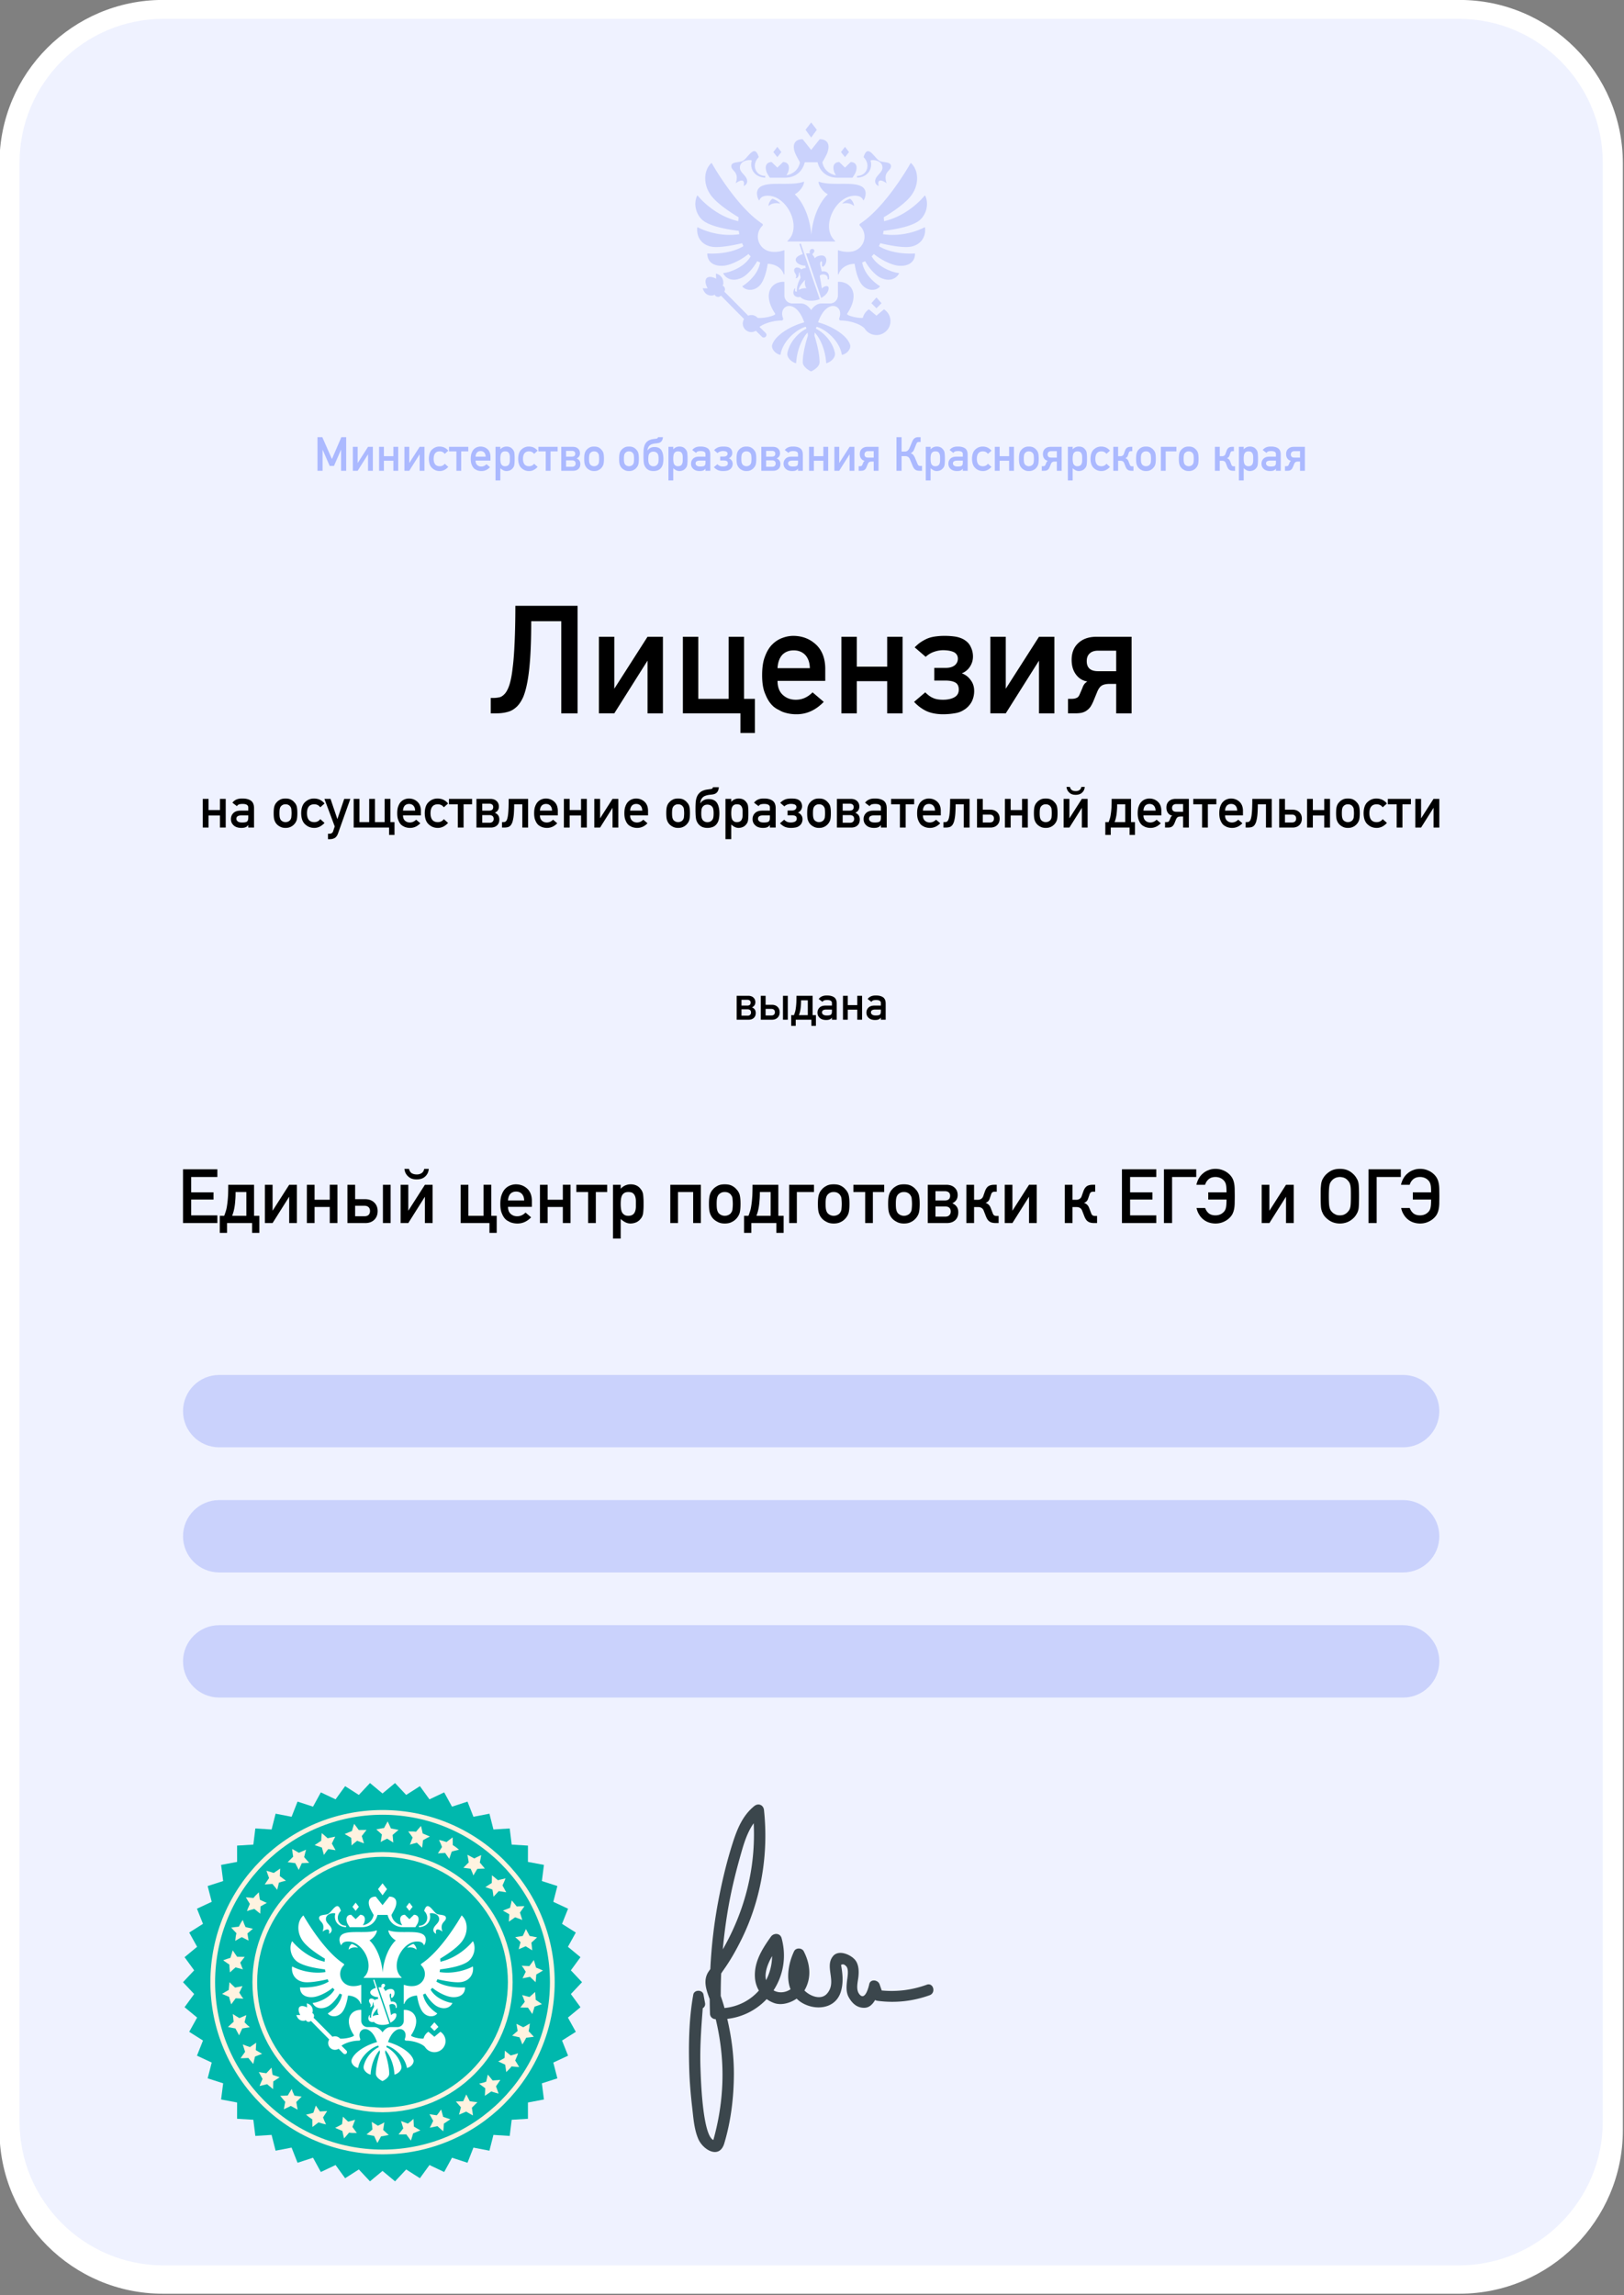
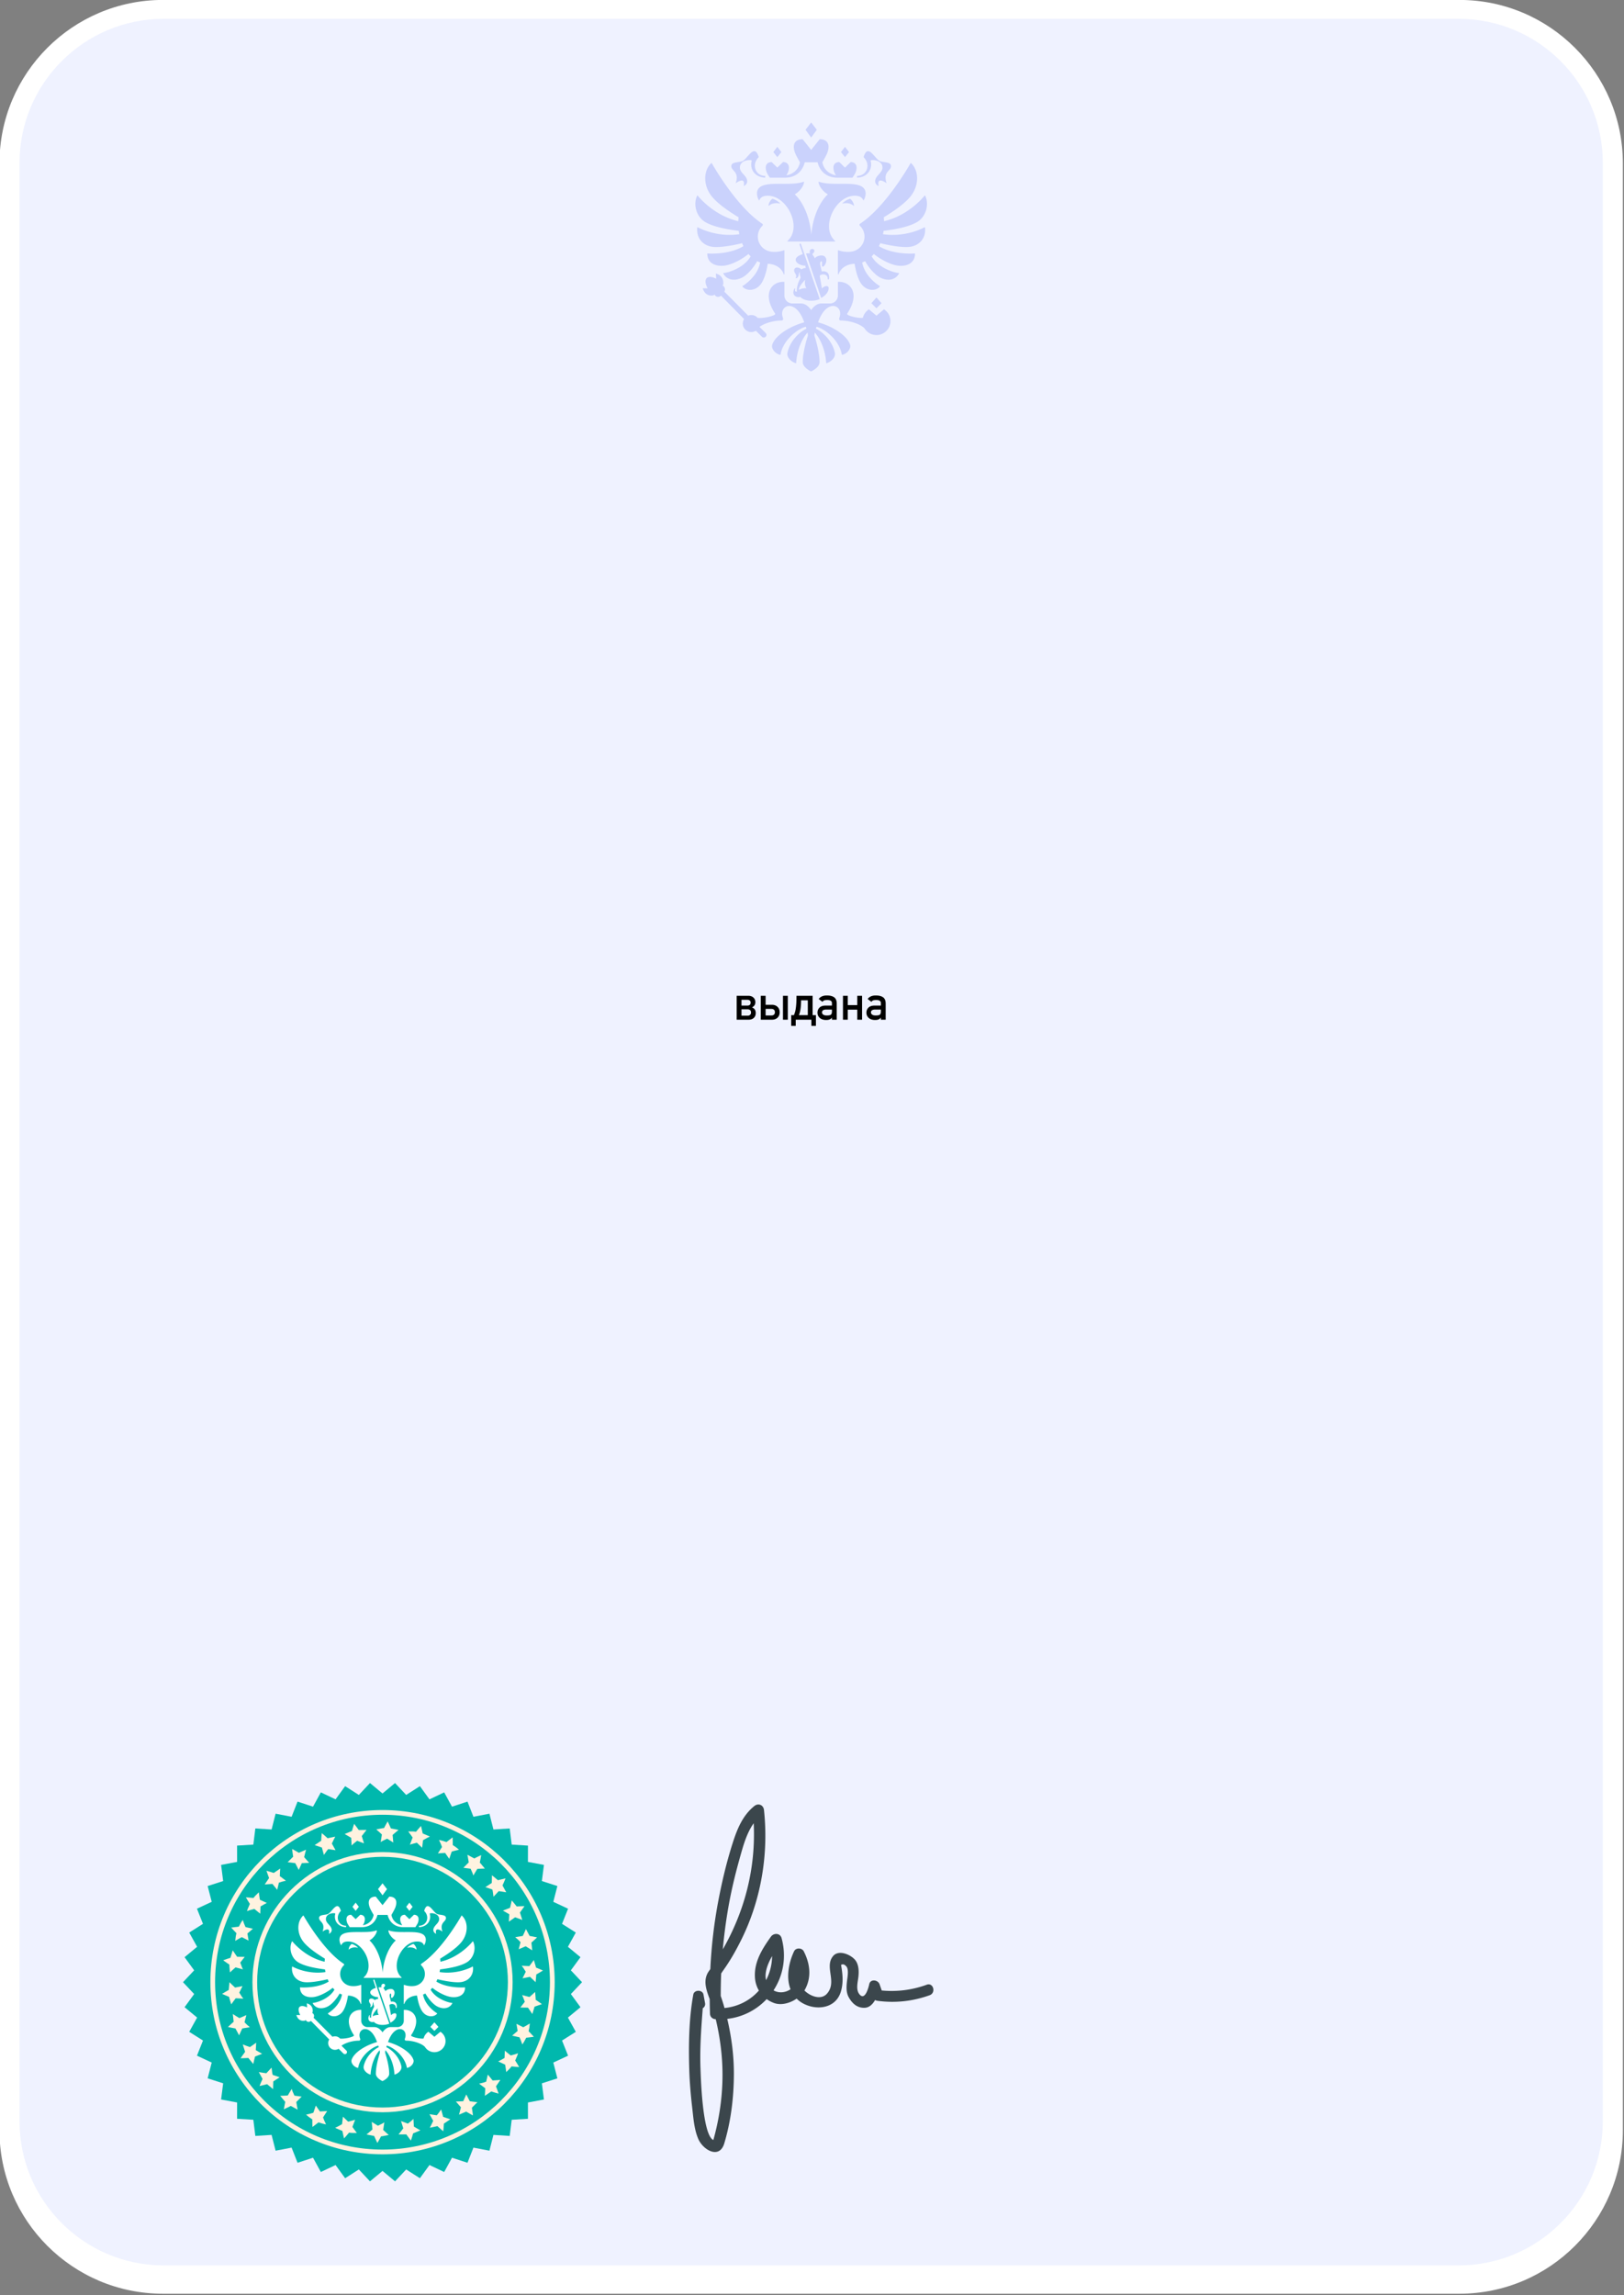
<svg xmlns="http://www.w3.org/2000/svg" xml:space="preserve" fill-rule="evenodd" stroke-miterlimit="10" clip-rule="evenodd" viewBox="0 0 516 729">
  <rect x="0" y="0" width="516" height="729" fill="#808080" stroke="none" />
  <g transform="matrix(.864 0 0 .927 -455.497 -38.954)">
    <path fill="none" d="M527 42h597v786H527z" />
    <clipPath id="a">
      <path d="M527 42h597v786H527z" />
    </clipPath>
    <g clip-path="url(#a)">
      <path fill="#fff" d="M1123.998 98.006c0-30.911-26.934-56.006-60.098-56.006H587.097c-33.17 0-60.098 25.095-60.098 56.006v673.988c0 30.911 26.929 56.006 60.098 56.006H1063.9c33.164 0 60.098-25.095 60.098-56.006V98.006Z" />
      <path fill="#eff2ff" d="M1116.63 97.87c0-27.266-23.754-49.401-53.01-49.401H587.381c-29.258 0-53.011 22.135-53.011 49.4v671.023c0 27.265 23.753 49.4 53.011 49.4h476.237c29.257 0 53.011-22.135 53.011-49.4V97.87Z" />
      <path fill-rule="nonzero" d="M798.103 383.239h4.217c.816 0 1.458.194 1.927.598.486.404.729.938.729 1.601 0 .825-.417 1.407-1.232 1.763.45.178.78.437 1.023.744.226.307.348.712.348 1.18 0 .712-.226 1.278-.695 1.683-.468.42-1.128.63-1.96.63h-4.357v-8.2Zm4.01 6.825c.398 0 .71-.097.936-.308.226-.194.33-.452.33-.792s-.104-.615-.33-.809c-.225-.178-.538-.275-.937-.275h-2.239v2.184h2.24Zm-.122-3.461c.833 0 1.25-.34 1.25-1.02 0-.307-.105-.55-.313-.71-.226-.179-.538-.26-.937-.26h-2.118v1.99h2.118ZM806.976 383.239h1.77v3.089h2.326c.85 0 1.544.242 2.065.711.52.47.781 1.084.781 1.844s-.26 1.39-.781 1.86c-.52.469-1.215.695-2.065.695h-4.096v-8.2Zm3.905 6.744c.4 0 .729-.097.954-.291.226-.21.33-.486.33-.841 0-.34-.104-.615-.33-.809-.225-.21-.555-.307-.954-.307h-2.135v2.248h2.135Zm4.252-6.744h1.77v8.2h-1.77v-8.2ZM818.154 389.886h1.006c.156-.356.295-.728.417-1.116.121-.372.208-.825.277-1.326.087-.502.14-1.1.191-1.78.035-.679.052-1.487.052-2.425h5.936v6.647h1.215v3.655h-1.666v-2.103h-5.762v2.103h-1.666v-3.655Zm6.109 0v-5.095h-2.482c0 .663-.018 1.262-.07 1.763-.034.502-.086.97-.156 1.359-.07.404-.156.776-.243 1.083-.104.324-.208.615-.312.89h3.263ZM830.93 391.535c-.973-.016-1.736-.258-2.274-.727-.556-.47-.833-1.052-.833-1.78 0-.695.243-1.26.728-1.714.469-.453 1.18-.695 2.135-.711h2.447v-.857c.017-.728-.59-1.068-1.805-1.052-.416 0-.763.049-1.041.13a1.23 1.23 0 0 0-.625.501l-1.388-.987c.66-.824 1.666-1.213 2.967-1.196 1.111-.017 1.996.178 2.656.582.642.404.989 1.1 1.006 2.119v5.595h-1.77v-.727h-.035c-.156.275-.416.485-.763.614-.313.146-.781.21-1.406.21Zm.225-1.552c.746.016 1.267-.065 1.562-.243.277-.178.416-.566.416-1.18v-.599h-2.117c-1.041.016-1.545.356-1.527.987 0 .275.138.517.399.711.26.21.694.324 1.267.324ZM837.194 383.239h1.77v3.202h3.489v-3.202h1.77v8.2h-1.77v-3.445h-3.489v3.444h-1.77v-8.2ZM848.927 391.535c-.972-.016-1.735-.258-2.273-.727-.556-.47-.833-1.052-.833-1.78 0-.695.243-1.26.728-1.714.469-.453 1.18-.695 2.135-.711h2.447v-.857c.017-.728-.59-1.068-1.805-1.052-.416 0-.763.049-1.041.13a1.23 1.23 0 0 0-.625.501l-1.388-.987c.66-.824 1.666-1.213 2.967-1.196 1.111-.017 1.996.178 2.656.582.642.404.989 1.1 1.006 2.119v5.595h-1.77v-.727h-.035c-.156.275-.416.485-.763.614-.313.146-.781.21-1.406.21Zm.226-1.552c.746.016 1.267-.065 1.562-.243.277-.178.416-.566.416-1.18v-.599h-2.117c-1.041.016-1.545.356-1.527.987 0 .275.138.517.399.711.26.21.694.324 1.267.324Z" />
      <path fill="#cad2fc" d="M841.236 112.628c-1.33-1.163-3.246-1.137-4.344-.8.72-.881 2.396-1.602 2.89-1.69.376.14 1.454 1.245 1.454 2.49Zm4.253-4.821c-.875-4.671-11.764-1.576-17.248-3.558-.105 1.362 1.69 3.543 3.405 4.349-2.932 2.539-5.564 7.65-6.095 13.893-.529-6.244-3.164-11.354-6.095-13.893 1.715-.806 3.51-2.987 3.404-4.35-5.484 1.983-16.37-1.112-17.248 3.559-.185.99.291 2.495.808 2.929.091-.314.573-1.339 2.091-1.567 7.67-1.157 14.076 10.63 8.292 15.396-.085.073-.038.207.083.207h17.333c.117 0 .167-.134.079-.207-5.784-4.765.623-16.553 8.292-15.396 1.519.228 2 1.253 2.091 1.567.517-.434.993-1.94.808-2.929Zm1.865-10.719c-.138-.442 4.36-.454 4.36 2.355 0 1.88-2.691 2.77-2.691 4.724 0 .908.98 1.575 1.283 1.575-.693-3.133 2.17-1.493 2.946-.907-1.539-4.215 1.924-4.188 1.584-6.121-.238-1.35-3.246-.943-4.336-1.626-1.933-1.212-4.218-5.93-5.725-1.212 2.808 2.598 1.175 6.425-2.39 6.425 0 0-.021.56.014.606 4.25-.207 5.734-3.323 4.955-5.819Zm-49.608 7.747c.776-.586 3.64-2.226 2.95.907.299 0 1.28-.667 1.28-1.575 0-1.954-2.69-2.844-2.69-4.724 0-2.809 4.496-2.797 4.358-2.355-.775 2.496.705 5.612 4.958 5.82.03-.047.012-.607.012-.607-3.566 0-5.199-3.827-2.39-6.425-1.508-4.718-3.793 0-5.726 1.212-1.09.683-4.097.276-4.335 1.626-.338 1.933 3.122 1.906 1.583 6.12Zm12.073 7.793c1.333-1.163 3.248-1.137 4.347-.8-.717-.881-2.397-1.602-2.89-1.69-.377.14-1.457 1.245-1.457 2.49Zm17.755-26.13-2.076-2.521-2.074 2.521 2.074 2.654 2.076-2.654Zm11.84 7.627-1.477-1.793-1.471 1.793 1.471 1.75 1.478-1.75Zm11.964 51.795-1.87-1.974-1.869 1.974 1.868 1.73 1.871-1.73Zm-36.842-51.795-1.478-1.793-1.471 1.793 1.471 1.75 1.478-1.75Zm-4.227 8.782h5.502c4.626 0 6.705-2.831 7.337-5.286h4.706c.628 2.455 2.708 5.286 7.334 5.286h5.502s.963-1.303 1.204-1.947c.87-2.32-.241-3.403-1.862-3.403l-2.095 1.895-2.094-1.895c-1.618 0-2.729 1.083-1.86 3.403.112.296.377.732.626 1.116-1.95-.27-4.44-1.602-4.987-4.455 0 0 1.442-2.284 1.803-3.21 1.302-3.323-.361-4.682-2.79-4.682l-3.137 3.675-3.134-3.675c-2.43 0-4.092 1.359-2.79 4.683.36.925 1.806 3.21 1.806 3.21-.55 2.852-3.04 4.184-4.994 4.454.253-.384.517-.82.629-1.116.866-2.32-.241-3.403-1.862-3.403l-2.095 1.895-2.091-1.895c-1.621 0-2.729 1.083-1.862 3.403.24.644 1.204 1.947 1.204 1.947Zm56.878 17.001c-1.063.536-7.29 3.447-15.271 2.37.082-.379.153-.762.208-1.146 5.311-.632 9.629-1.531 12.381-3.057 3.137-1.74 4.509-5.896 2.926-8.985-.041-.08-.156-.094-.212-.027-.87.996-6.324 6.912-14.915 8.751-.024-.448-.065-.89-.124-1.327 4.174-2.36 8.248-5.08 10.19-7.567 2.934-3.757 2.664-8.555-.127-10.997a.134.134 0 0 0-.2.026c-.88 1.453-9.146 14.772-18.222 20.524-.091.059-.212.132-.335.205a.428.428 0 0 0-.065.697c1.046.943 1.695 2.26 1.695 3.72 0 2.541-1.962 4.653-4.559 5.11-1.318.255-3.222.181-5.052-.422-.082-.026-.167.03-.167.111v8.042c0 .13.2.161.247.038 1.11-2.937 4.438-3.56 5.892-3.56.526 3.139 1.46 5.74 2.676 7.136 1.98 2.276 5.21 2.244 6.611.67a.115.115 0 0 0-.032-.175c-.822-.471-5.534-3.356-6.477-8.08a9.04 9.04 0 0 0 1.084-.445c1.522 2.51 3.734 4.744 5.517 5.597 2.993 1.432 5.73.735 6.946-1.36.044-.073-.009-.166-.1-.175-1.85-.146-7.53-1.769-9.951-5.725.276-.255.55-.519.802-.8 2.532 1.921 6.11 3.62 8.67 3.968 3 .404 6.398-.547 6.48-4.024a.125.125 0 0 0-.135-.123c-1.066.065-8.124.37-13.153-2.507.176-.33.338-.667.49-1.013 0 0 7.596 1.792 11.197 1.198 3.578-.589 5.675-3.248 5.27-6.554-.012-.082-.109-.132-.185-.094Zm-67.094 5.45c.153.346.314.683.49 1.013-5.028 2.876-12.08 2.572-13.153 2.507-.073-.005-.138.056-.135.123.083 3.477 3.481 4.428 6.477 4.024 2.561-.348 6.142-2.047 8.674-3.968.255.281.523.545.802.8-2.42 3.956-8.101 5.579-9.955 5.725-.088.009-.14.102-.097.176 1.213 2.094 3.954 2.79 6.95 1.359 1.78-.853 3.992-3.087 5.513-5.597.35.173.711.316 1.084.445-.943 4.724-5.654 7.609-6.477 8.08a.115.115 0 0 0-.032.176c1.401 1.573 4.635 1.605 6.612-.67 1.216-1.398 2.15-3.998 2.673-7.138 1.457 0 4.785.624 5.895 3.561.05.123.247.091.247-.038v-8.042c0-.082-.088-.137-.17-.11-1.828.602-3.73.676-5.05.42-2.596-.456-4.558-2.568-4.558-5.11 0-1.458.652-2.776 1.694-3.722a.426.426 0 0 0-.064-.694 12.205 12.205 0 0 1-.338-.205c-9.07-5.749-17.33-19.06-18.22-20.52-.041-.068-.141-.083-.203-.03-2.784 2.445-3.058 7.24-.123 10.997 1.938 2.486 6.015 5.207 10.186 7.567-.058.437-.1.879-.12 1.327-8.586-1.84-14.037-7.746-14.913-8.748a.134.134 0 0 0-.214.024c-1.58 3.092-.209 7.245 2.925 8.985 2.753 1.526 7.068 2.425 12.378 3.057.059.384.13.767.212 1.145-7.972 1.075-14.2-1.827-15.268-2.366a.13.13 0 0 0-.188.094c-.403 3.306 1.691 5.962 5.27 6.551 3.597.594 11.196-1.198 11.196-1.198Zm49.414 24.832-2.767-2.17c-1.104.656-1.918 1.695-2.232 2.917-1.665.234-6.206-.774-5.766-1.438 4.979-6.98 1.172-11.135-3.404-10.904v4.686c0 1.506-1.316 2.727-2.94 2.727h-3.158c-2.265 0-3.742 2.27-3.742 2.27s-1.475-2.27-3.74-2.27h-3.16c-1.624 0-2.937-1.221-2.937-2.727v-4.686c-4.574-.23-8.383 3.925-3.407 10.904.437.659-4.227 1.716-6.418 1.45a3.233 3.233 0 0 0-2.339-.973c-.41 0-.801.073-1.16.208 0 0-8.603-8.121-8.759-8.2l.07-.164c.491-.914-.26-1.91-.734-1.84.55-.658.576-3.543-2.479-4.208.088.577.135 1.76.135 1.76s-2.358-1.27-3.542-.172c-1.04 1.227.402 3.452.402 3.452s-1.207.03-1.8-.02c.875 2.95 3.807 2.741 4.441 2.158-.041.469 1.02 1.14 1.918.604l.397-.194c.067.094 8.444 7.987 8.444 7.987a2.747 2.747 0 0 0-.44 2.012c.2 1.165 1.172 2.129 2.414 2.38a3.35 3.35 0 0 0 2.365-.38l2.217 2.053c.197.178.465.29.761.27.544-.039.949-.478.908-.979a.868.868 0 0 0-.294-.571c-.035-.038-2.259-2.097-2.259-2.097 1.833-1.28 5.252-2.185 8.087-2.185.499 0 .734-.421.56-.831-1.283-3.081 1.481-5.313 4.336-3.497 1.249.794 2.515 2.352 3.47 4.955-4.692 1.133-10.578 4.252-11.77 7.655-.459 1.315 1.057 3.108 2.896 3.468.07.015.138-.03.15-.097.96-5.08 6.444-8.868 9.296-9.512.14.384.094.26.238.642-3.105 1.464-6.119 4.554-6.98 8.226-.393 1.681 1.487 3.198 3.04 3.614.08.02.157-.035.16-.108.296-4.645 2.352-8.59 4.194-10.385.05.345.088.7.115 1.057 0 0-1.886 5.242-1.886 9.067 0 1.778 2.652 3.02 3.043 3.195.49-.176 3.14-1.417 3.14-3.195 0-3.825-1.886-9.067-1.886-9.067.026-.357.065-.712.115-1.057 1.841 1.795 3.9 5.737 4.194 10.382.003.076.082.131.159.11 1.554-.415 3.433-1.932 3.04-3.613-.86-3.672-3.872-6.762-6.98-8.226l.239-.642c2.855.644 8.333 4.431 9.296 9.512.012.068.08.112.147.097 1.839-.36 3.357-2.153 2.896-3.468-1.19-3.403-7.079-6.522-11.767-7.655.955-2.603 2.221-4.161 3.47-4.955 2.854-1.816 5.618.416 4.332 3.497-.17.41.062.831.561.831 3.21 0 7.161 1.157 8.727 2.706.998 1.494 2.846 2.452 4.931 2.247 2.368-.232 4.298-2.004 4.565-4.197.232-1.921-.764-3.646-2.353-4.586l-2.77 2.17Zm-20.405-13.996c.987-.363 2.532-.07 2.479 1.35-.012.322.44.322.473-.006.297-2.126-1.146-2.738-2.653-2.49-.187-.731-.34-1.37-.514-2.002-.14-.513-.19-1.476.403-1.476.323 0 .194.896.161 1.282-.026.337.097.542.373.551.17.009.385-.21.514-.354.861-.976 1.064-2.48.05-3.207-.846-.61-2.963-.155-3.545.712-.088-.328-.508-.867-.71-1.102-.195-.231-.247-.386.026-.588.126-.1.514-.48.514-.876 0-.234-.182-.668-.761-.668-.455 0-.963.317-.963 1.017 0 .158.038.325.14.503-.287-.047-1.072-.029-1.471.07l5.554 15.2c1.59-.782 2.756-2.02 2.756-3.35 0-1.134-1.675-.759-2.488.126-.262-1.435-.494-2.762-.75-4.086-.067-.366.118-.495.412-.606Zm-7.854-10.326 1.166 3.233c-.999.237-2.606.963-2.606 1.927 0 1.28 2.274 2.114 3.587 2.015-.065.293.009.55.214.79-.476 0-1.377.22-1.671.54-.7-.648-1.789-.885-2.306-.49-.523.396-.537 1.07.006 1.83.379.525.523 1.046.097 1.655 1.583 0 .999-2.053 1.621-2.053-.082.399-.032.859.147 1.368.12.34.12.583-.085.908-.511.817-1.304 2.686-1.199 4.378-.52-.003-.78-.129-.599-.837.068-.261-.094-.451-.311-.126-.238.357-.353.97-.353 1.23 0 1.508 1.801 1.81 2.488 1.493 1.986 1.916 5.89 1.406 7.2.762l-6.877-18.805c-.14-.357-.643-.187-.52.182Zm-.238 15.492c-.144-.773.937-2.158 2.311-3.494-.293.87-.111 2.37.464 2.888-.998 0-2.182.184-2.775.606Z" />
-       <path fill="#abb9ff" fill-rule="nonzero" d="M643.95 191.82h1.77l3.54 7.505 3.47-7.505h1.771v11.516h-1.874v-7.181h-.035l-2.586 5.53h-1.562l-2.586-5.53h-.034v7.18h-1.875V191.82ZM656.954 195.136h1.77v5.563l3.818-5.563h1.77v8.2h-1.77v-5.645l-3.818 5.645h-1.77v-8.2ZM666.605 195.136h1.77v3.202h3.489v-3.202h1.77v8.2h-1.77v-3.445h-3.488v3.445h-1.77v-8.2ZM675.927 195.136h1.77v5.563l3.818-5.563h1.77v8.2h-1.77v-5.645l-3.818 5.645h-1.77v-8.2ZM688.893 203.433c-1.058 0-1.96-.324-2.742-.987-.815-.663-1.232-1.73-1.25-3.202.018-1.504.435-2.572 1.25-3.235.781-.663 1.701-.986 2.742-.97.677.016 1.285.145 1.805.388.538.259.99.615 1.354 1.035l-1.302 1.084c-.45-.566-1.041-.841-1.787-.858-1.51-.016-2.274.825-2.291 2.556.017 1.714.78 2.555 2.29 2.539.764-.016 1.354-.307 1.788-.857l1.302 1.083c-.4.405-.85.744-1.354 1.003a3.878 3.878 0 0 1-1.805.42ZM695.035 196.688h-2.708v-1.552h7.081v1.552h-2.603v6.648h-1.77v-6.648ZM704.218 203.433c-.469 0-.92-.065-1.354-.195a2.68 2.68 0 0 1-.642-.274 2.545 2.545 0 0 1-.625-.372c-.382-.324-.677-.744-.902-1.278-.26-.518-.382-1.197-.382-2.054 0-.825.104-1.504.33-2.022.225-.566.52-1.002.85-1.293.33-.308.729-.55 1.18-.696.416-.145.833-.21 1.267-.21 1.006.016 1.857.323 2.551.922.694.598 1.059 1.455 1.076 2.539v1.358h-5.484c0 .663.208 1.165.607 1.504.4.34.885.518 1.493.518.729 0 1.353-.259 1.926-.793l1.284 1.02c-.92.889-1.978 1.342-3.175 1.326Zm1.579-4.933c-.018-.63-.208-1.1-.556-1.44-.33-.307-.763-.469-1.301-.469-.538 0-.972.162-1.302.47-.33.34-.52.808-.555 1.439h3.714ZM709.424 195.136h1.77v.857c.59-.615 1.354-.938 2.274-.954 1.058 0 1.857.372 2.36 1.067.26.275.416.615.503 1.02.035.226.07.5.087.856.035.34.035.76.035 1.262 0 .485 0 .905-.035 1.245-.017.34-.052.63-.087.841-.087.404-.243.76-.503 1.035-.26.324-.573.582-.955.76-.381.178-.85.291-1.405.308-.434 0-.85-.097-1.215-.275a4.896 4.896 0 0 1-1.059-.696v4.189h-1.77v-11.515Zm3.506 6.647c.416 0 .746-.081.989-.227a1.24 1.24 0 0 0 .52-.582c.122-.226.191-.501.226-.825.017-.145.017-.307.017-.452v-.938c0-.162 0-.324-.017-.47-.035-.323-.104-.598-.226-.824a1.412 1.412 0 0 0-.52-.582c-.243-.13-.573-.195-.99-.195-.399 0-.711.081-.937.227-.225.145-.416.34-.538.598a2.8 2.8 0 0 0-.208.809c-.035.307-.052.63-.052.922 0 .29.017.582.052.873.035.307.104.582.208.825.122.259.313.453.538.598.226.162.538.243.938.243ZM721.747 203.433c-1.059 0-1.961-.324-2.742-.987-.816-.663-1.232-1.73-1.25-3.202.018-1.504.434-2.572 1.25-3.235.78-.663 1.7-.986 2.742-.97.677.016 1.284.145 1.805.388.538.259.989.615 1.353 1.035l-1.301 1.084c-.451-.566-1.041-.841-1.788-.858-1.51-.016-2.273.825-2.29 2.556.017 1.714.78 2.555 2.29 2.539.764-.016 1.354-.307 1.788-.857l1.301 1.083c-.399.405-.85.744-1.353 1.003a3.878 3.878 0 0 1-1.805.42ZM727.888 196.688h-2.707v-1.552h7.08v1.552h-2.603v6.648h-1.77v-6.648ZM733.6 195.136h4.217c.816 0 1.458.194 1.927.598.486.405.729.938.729 1.601 0 .825-.417 1.407-1.233 1.763.452.178.781.437 1.024.744.226.307.347.712.347 1.18 0 .712-.225 1.278-.694 1.683-.468.42-1.128.63-1.96.63H733.6v-8.2Zm4.01 6.825c.398 0 .71-.097.936-.307.226-.195.33-.453.33-.793s-.104-.615-.33-.809c-.225-.177-.538-.275-.937-.275h-2.239v2.184h2.24Zm-.122-3.461c.833 0 1.25-.34 1.25-1.02 0-.306-.105-.549-.313-.71-.226-.179-.538-.26-.937-.26h-2.118v1.99h2.118ZM745.666 203.433c-.642 0-1.197-.114-1.648-.356a3.549 3.549 0 0 1-1.024-.696 3.137 3.137 0 0 1-.73-1.18c-.155-.437-.225-1.084-.225-1.973 0-.874.07-1.537.226-1.99.156-.469.399-.84.729-1.148.243-.275.59-.517 1.024-.728.433-.226.989-.323 1.648-.323.677 0 1.25.097 1.684.323.434.21.746.453.989.728.33.307.59.68.746 1.148.139.47.208 1.132.208 1.99 0 .857-.069 1.52-.208 1.973a3.177 3.177 0 0 1-.746 1.18l-.191.178c-.07.065-.139.13-.226.178-.156.13-.347.243-.572.34-.452.242-1.007.356-1.684.356Zm0-1.65c.313 0 .59-.065.85-.178.244-.113.452-.243.573-.42.191-.227.295-.453.347-.712.018-.13.035-.291.053-.501.017-.21.034-.453.034-.728 0-.291-.017-.534-.034-.744-.018-.21-.035-.388-.053-.534a1.426 1.426 0 0 0-.347-.68c-.121-.177-.33-.323-.572-.436-.243-.113-.521-.162-.85-.162-.313 0-.59.049-.834.162a1.942 1.942 0 0 0-.59.437c-.156.178-.26.404-.33.68-.069.274-.104.695-.104 1.26 0 .567.035.987.104 1.246.07.275.174.501.33.712.174.177.365.307.59.42.278.113.556.178.833.178ZM758.504 203.433c-.642 0-1.197-.114-1.649-.356a3.549 3.549 0 0 1-1.024-.696 3.137 3.137 0 0 1-.728-1.18c-.157-.437-.226-1.084-.226-1.973 0-.874.07-1.537.226-1.99.156-.469.399-.84.728-1.148.243-.275.59-.517 1.024-.728.434-.226.99-.323 1.65-.323.676 0 1.249.097 1.683.323.433.21.746.453.989.728.33.307.59.68.746 1.148.139.47.208 1.132.208 1.99 0 .857-.07 1.52-.208 1.973a3.177 3.177 0 0 1-.746 1.18l-.191.178c-.07.065-.139.13-.226.178-.156.13-.347.243-.572.34-.452.242-1.007.356-1.684.356Zm0-1.65c.312 0 .59-.065.85-.178.243-.113.452-.243.573-.42.191-.227.295-.453.347-.712.018-.13.035-.291.052-.501.018-.21.035-.453.035-.728 0-.291-.017-.534-.035-.744-.017-.21-.034-.388-.052-.534a1.426 1.426 0 0 0-.347-.68c-.121-.177-.33-.323-.573-.436-.242-.113-.52-.162-.85-.162-.312 0-.59.049-.833.162a1.942 1.942 0 0 0-.59.437c-.156.178-.26.404-.33.68-.07.274-.104.695-.104 1.26 0 .567.035.987.104 1.246.07.275.174.501.33.712.174.177.364.307.59.42.278.113.555.178.833.178ZM767.494 203.433c-.885 0-1.614-.195-2.17-.583-.572-.388-.954-.905-1.197-1.552a2.856 2.856 0 0 1-.156-.631c-.035-.243-.07-.485-.087-.744-.017-.259-.035-.517-.035-.776-.017-.259-.017-.502-.017-.728v-.63c0-.437.017-.874.035-1.278.017-.42.07-.825.156-1.197.087-.372.208-.728.382-1.051.173-.324.416-.615.711-.874.243-.21.504-.372.781-.501.26-.113.556-.21.85-.291.296-.065.59-.113.886-.146.295-.048.59-.08.885-.113.19-.016.33-.08.451-.146.104-.08.19-.21.208-.372h1.805c-.087 1.197-.694 1.876-1.787 2.038-.278.049-.556.081-.833.097-.278.033-.556.065-.816.113-.278.065-.538.13-.781.227-.243.08-.469.21-.677.388-.26.226-.451.501-.573.809-.121.307-.19.598-.208.873h.052c.191-.323.52-.598.955-.825.45-.226.972-.34 1.562-.34 1.162 0 1.995.356 2.516 1.052.503.711.764 1.714.764 3.024 0 .712-.07 1.31-.209 1.828a3.175 3.175 0 0 1-.694 1.293c-.295.34-.677.599-1.145.777a4.924 4.924 0 0 1-1.614.259Zm-.018-1.634c.295 0 .573-.048.816-.145.243-.114.451-.243.608-.437.208-.21.33-.47.399-.776.052-.308.086-.696.086-1.133a7.35 7.35 0 0 0-.086-1.164c-.07-.323-.191-.598-.4-.809a1.558 1.558 0 0 0-.607-.404 2.204 2.204 0 0 0-.816-.145c-.295 0-.572.048-.815.145a1.561 1.561 0 0 0-.59.437c-.191.21-.33.485-.382.808a7.35 7.35 0 0 0-.087 1.165c0 .517.052.922.139 1.229.087.307.243.55.434.744.156.145.364.275.59.356.226.08.451.13.711.13ZM773.013 195.136h1.77v.857c.59-.615 1.353-.938 2.273-.954 1.059 0 1.857.372 2.36 1.067.26.275.417.615.504 1.02.034.226.07.5.087.856.034.34.034.76.034 1.262 0 .485 0 .905-.034 1.245-.018.34-.053.63-.087.841-.087.404-.243.76-.504 1.035-.26.324-.572.582-.954.76-.382.178-.85.291-1.406.308-.434 0-.85-.097-1.215-.275a4.896 4.896 0 0 1-1.058-.696v4.189h-1.77v-11.515Zm3.505 6.647c.417 0 .747-.081.99-.227a1.24 1.24 0 0 0 .52-.582c.122-.226.191-.501.226-.825.017-.145.017-.307.017-.452v-.938c0-.162 0-.324-.017-.47-.035-.323-.104-.598-.226-.824a1.412 1.412 0 0 0-.52-.582c-.243-.13-.573-.195-.99-.195-.399 0-.711.081-.937.227-.226.145-.416.34-.538.598a2.8 2.8 0 0 0-.208.809c-.035.307-.052.63-.052.922 0 .29.017.582.052.873.035.307.104.582.208.825.122.259.312.453.538.598.226.162.538.243.937.243ZM784.433 203.433c-.972-.017-1.735-.26-2.273-.728-.556-.47-.833-1.051-.833-1.78 0-.695.243-1.26.729-1.714.468-.452 1.18-.695 2.134-.711h2.447v-.857c.018-.728-.59-1.068-1.805-1.052-.416 0-.763.049-1.041.13a1.23 1.23 0 0 0-.625.501l-1.388-.986c.66-.825 1.666-1.213 2.968-1.197 1.11-.016 1.995.178 2.655.582.642.404.989 1.1 1.006 2.119v5.596h-1.77v-.728h-.035c-.156.275-.416.485-.763.614-.313.146-.781.21-1.406.21Zm.226-1.553c.746.016 1.267-.065 1.562-.243.277-.178.416-.566.416-1.18v-.599h-2.117c-1.041.017-1.545.356-1.527.987 0 .275.139.517.399.711.26.21.694.324 1.267.324ZM793.058 203.433c-.728 0-1.353-.114-1.874-.324a4.658 4.658 0 0 1-1.458-1.003l1.285-1.019c.295.275.572.47.885.599.295.13.676.194 1.162.194.538 0 .99-.097 1.32-.275a.863.863 0 0 0 .485-.809c0-.355-.121-.598-.364-.744-.26-.145-.642-.226-1.163-.226h-1.284v-1.359h1.301c.434 0 .764-.08 1.024-.258a.87.87 0 0 0 .382-.728c0-.307-.156-.55-.451-.695-.295-.13-.712-.21-1.25-.21-.364 0-.711.064-1.058.177-.347.113-.66.291-.937.534l-1.267-1.019c.208-.194.416-.372.642-.518.225-.145.468-.274.729-.388.26-.113.572-.194.902-.242.33-.049.73-.081 1.163-.081.469 0 .92.032 1.336.097.417.08.781.21 1.076.42.278.178.486.42.625.728.156.307.226.63.226.97 0 .405-.122.76-.347 1.084a1.917 1.917 0 0 1-.938.712c.434.145.764.388 1.024.727.278.34.4.728.4 1.181 0 .42-.105.809-.313 1.18-.226.357-.52.648-.92.858-.295.178-.66.291-1.058.34-.4.064-.833.097-1.285.097ZM801.687 203.433c-.642 0-1.197-.114-1.649-.356a3.549 3.549 0 0 1-1.023-.696 3.137 3.137 0 0 1-.73-1.18c-.156-.437-.225-1.084-.225-1.973 0-.874.07-1.537.226-1.99.156-.469.399-.84.729-1.148.242-.275.59-.517 1.023-.728.434-.226.99-.323 1.65-.323.676 0 1.249.097 1.683.323.433.21.746.453.989.728.33.307.59.68.746 1.148.139.47.208 1.132.208 1.99 0 .857-.07 1.52-.208 1.973a3.177 3.177 0 0 1-.746 1.18l-.191.178c-.07.065-.139.13-.226.178-.156.13-.347.243-.572.34-.452.242-1.007.356-1.684.356Zm0-1.65c.313 0 .59-.065.85-.178.243-.113.452-.243.573-.42.191-.227.295-.453.347-.712.018-.13.035-.291.052-.501.018-.21.035-.453.035-.728 0-.291-.017-.534-.035-.744-.017-.21-.034-.388-.052-.534a1.426 1.426 0 0 0-.347-.68c-.121-.177-.33-.323-.572-.436-.243-.113-.521-.162-.85-.162-.313 0-.59.049-.834.162a1.942 1.942 0 0 0-.59.437c-.156.178-.26.404-.33.68-.07.274-.104.695-.104 1.26 0 .567.035.987.104 1.246.07.275.174.501.33.712.174.177.365.307.59.42.278.113.555.178.833.178ZM807.171 195.136h4.217c.816 0 1.458.194 1.927.598.486.405.729.938.729 1.601 0 .825-.417 1.407-1.233 1.763.452.178.781.437 1.024.744.226.307.348.712.348 1.18 0 .712-.226 1.278-.695 1.683-.468.42-1.128.63-1.96.63h-4.357v-8.2Zm4.01 6.825c.398 0 .71-.097.936-.307.226-.195.33-.453.33-.793s-.104-.615-.33-.809c-.225-.177-.538-.275-.937-.275h-2.239v2.184h2.24Zm-.122-3.461c.833 0 1.25-.34 1.25-1.02 0-.306-.105-.549-.313-.71-.226-.179-.538-.26-.937-.26h-2.118v1.99h2.118ZM818.456 203.433c-.971-.017-1.735-.26-2.273-.728-.555-.47-.833-1.051-.833-1.78 0-.695.243-1.26.729-1.714.468-.452 1.18-.695 2.134-.711h2.447v-.857c.018-.728-.59-1.068-1.804-1.052-.417 0-.764.049-1.042.13a1.23 1.23 0 0 0-.625.501l-1.388-.986c.66-.825 1.666-1.213 2.968-1.197 1.11-.016 1.996.178 2.655.582.642.404.99 1.1 1.007 2.119v5.596h-1.77v-.728h-.035c-.156.275-.417.485-.764.614-.312.146-.78.21-1.406.21Zm.226-1.553c.746.016 1.267-.065 1.562-.243.278-.178.416-.566.416-1.18v-.599h-2.117c-1.041.017-1.544.356-1.527.987 0 .275.139.517.4.711.26.21.693.324 1.266.324ZM824.721 195.136h1.77v3.202h3.489v-3.202h1.77v8.2h-1.77v-3.445h-3.488v3.445h-1.77v-8.2ZM834.042 195.136h1.77v5.563l3.818-5.563h1.77v8.2h-1.77v-5.645l-3.818 5.645h-1.77v-8.2ZM842.966 201.783h.399c.243 0 .434-.032.573-.097.156-.049.26-.162.347-.34l.33-.711c.052-.146.121-.291.208-.405.087-.113.208-.21.364-.307-.555-.08-.989-.34-1.319-.76-.33-.42-.486-.938-.486-1.553 0-.776.26-1.374.781-1.811.504-.437 1.198-.663 2.083-.663h4.026v8.2h-1.77v-3.154h-.712c-.433 0-.746.064-.937.178-.208.113-.399.356-.555.727l-.4.906a3.723 3.723 0 0 1-.346.63 1.664 1.664 0 0 1-.434.405 1.628 1.628 0 0 1-.573.243 3.958 3.958 0 0 1-.798.065h-.781v-1.553Zm5.536-2.96v-2.2h-2.065c-.434 0-.764.098-.99.308-.225.194-.33.47-.33.809 0 .727.435 1.083 1.32 1.083h2.065ZM856.875 191.82h1.874v4.933h1.267c.243 0 .451-.048.642-.13.191-.08.347-.193.486-.339.14-.145.26-.307.382-.485.104-.178.19-.372.278-.55l.572-1.294c.14-.323.278-.614.417-.89a2.98 2.98 0 0 1 .503-.679c.174-.177.417-.323.677-.42.278-.097.625-.146 1.041-.146h.73v1.65h-.4c-.19 0-.364.016-.486.032a.871.871 0 0 0-.312.097.728.728 0 0 0-.208.243c-.053.113-.122.243-.209.42l-.78 1.796a2.123 2.123 0 0 1-.539.792c-.225.21-.45.388-.711.518.399.08.729.258.954.533.226.275.434.583.59.922l.903 2.006c.07.145.139.275.19.388a.687.687 0 0 0 .226.259c.07.08.174.129.295.161.122.033.295.049.504.049h.503v1.65h-.937c-.469 0-.868-.065-1.198-.195a1.99 1.99 0 0 1-.815-.63 4.328 4.328 0 0 1-.382-.615 10.323 10.323 0 0 1-.313-.68l-.815-1.843a1.979 1.979 0 0 0-.365-.55 1.907 1.907 0 0 0-.434-.307c-.173-.08-.33-.13-.486-.162a4.56 4.56 0 0 0-.468-.032h-1.302v5.014h-1.874V191.82ZM867.65 195.136h1.77v.857c.59-.615 1.354-.938 2.274-.954 1.058 0 1.857.372 2.36 1.067.26.275.416.615.503 1.02.035.226.07.5.087.856.035.34.035.76.035 1.262 0 .485 0 .905-.035 1.245-.017.34-.052.63-.087.841-.087.404-.243.76-.503 1.035-.26.324-.573.582-.955.76-.382.178-.85.291-1.405.308-.434 0-.85-.097-1.215-.275a4.896 4.896 0 0 1-1.059-.696v4.189h-1.77v-11.515Zm3.506 6.647c.416 0 .746-.081.989-.227a1.24 1.24 0 0 0 .52-.582c.122-.226.191-.501.226-.825.017-.145.017-.307.017-.452v-.938c0-.162 0-.324-.017-.47-.035-.323-.104-.598-.226-.824a1.412 1.412 0 0 0-.52-.582c-.243-.13-.573-.195-.99-.195-.399 0-.711.081-.937.227-.225.145-.416.34-.538.598a2.8 2.8 0 0 0-.208.809c-.035.307-.052.63-.052.922 0 .29.017.582.052.873.035.307.104.582.208.825.122.259.313.453.538.598.226.162.538.243.938.243ZM879.07 203.433c-.971-.017-1.735-.26-2.273-.728-.555-.47-.833-1.051-.833-1.78 0-.695.243-1.26.729-1.714.468-.452 1.18-.695 2.134-.711h2.448v-.857c.017-.728-.59-1.068-1.805-1.052-.417 0-.764.049-1.042.13a1.23 1.23 0 0 0-.624.501l-1.389-.986c.66-.825 1.666-1.213 2.968-1.197 1.11-.016 1.996.178 2.655.582.642.404.99 1.1 1.007 2.119v5.596h-1.77v-.728h-.035c-.156.275-.417.485-.764.614-.312.146-.78.21-1.406.21Zm.226-1.553c.746.016 1.267-.065 1.562-.243.278-.178.417-.566.417-1.18v-.599h-2.118c-1.041.017-1.544.356-1.527.987 0 .275.139.517.4.711.26.21.693.324 1.266.324ZM888.65 203.433c-1.058 0-1.96-.324-2.742-.987-.815-.663-1.232-1.73-1.25-3.202.018-1.504.435-2.572 1.25-3.235.781-.663 1.701-.986 2.742-.97.677.016 1.284.145 1.805.388.538.259.99.615 1.354 1.035l-1.302 1.084c-.451-.566-1.041-.841-1.787-.858-1.51-.016-2.274.825-2.291 2.556.017 1.714.78 2.555 2.29 2.539.764-.016 1.354-.307 1.788-.857l1.302 1.083c-.4.405-.85.744-1.354 1.003a3.878 3.878 0 0 1-1.805.42ZM893.039 195.136h1.77v3.202h3.488v-3.202h1.77v8.2h-1.77v-3.445h-3.488v3.445h-1.77v-8.2ZM905.553 203.433c-.643 0-1.198-.114-1.65-.356a3.549 3.549 0 0 1-1.023-.696 3.137 3.137 0 0 1-.729-1.18c-.156-.437-.226-1.084-.226-1.973 0-.874.07-1.537.226-1.99.156-.469.4-.84.729-1.148.243-.275.59-.517 1.024-.728.434-.226.99-.323 1.649-.323.676 0 1.25.097 1.683.323.434.21.746.453.99.728.329.307.59.68.745 1.148.14.47.209 1.132.209 1.99 0 .857-.07 1.52-.209 1.973a3.177 3.177 0 0 1-.746 1.18l-.19.178c-.07.065-.14.13-.226.178-.157.13-.347.243-.573.34-.451.242-1.007.356-1.683.356Zm0-1.65c.312 0 .59-.065.85-.178.243-.113.451-.243.573-.42.19-.227.295-.453.347-.712.017-.13.034-.291.052-.501.017-.21.034-.453.034-.728 0-.291-.017-.534-.034-.744-.018-.21-.035-.388-.052-.534a1.426 1.426 0 0 0-.347-.68c-.122-.177-.33-.323-.573-.436-.243-.113-.52-.162-.85-.162-.313 0-.59.049-.833.162a1.942 1.942 0 0 0-.59.437c-.157.178-.26.404-.33.68-.07.274-.104.695-.104 1.26 0 .567.034.987.104 1.246.07.275.173.501.33.712.173.177.364.307.59.42.277.113.555.178.833.178ZM910.308 201.783h.399c.243 0 .434-.032.573-.097.156-.049.26-.162.347-.34l.33-.711c.051-.146.12-.291.208-.405.086-.113.208-.21.364-.307-.555-.08-.99-.34-1.319-.76-.33-.42-.486-.938-.486-1.553 0-.776.26-1.374.781-1.811.503-.437 1.198-.663 2.083-.663h4.026v8.2h-1.77v-3.154h-.712c-.434 0-.746.064-.937.178-.208.113-.399.356-.555.727l-.4.906a3.723 3.723 0 0 1-.346.63 1.664 1.664 0 0 1-.434.405 1.628 1.628 0 0 1-.573.243 3.958 3.958 0 0 1-.798.065h-.781v-1.553Zm5.536-2.96v-2.2h-2.065c-.434 0-.764.098-.99.308-.225.194-.33.47-.33.809 0 .727.435 1.083 1.32 1.083h2.065ZM919.9 195.136h1.77v.857c.59-.615 1.354-.938 2.274-.954 1.058 0 1.857.372 2.36 1.067.26.275.417.615.503 1.02.035.226.07.5.087.856.035.34.035.76.035 1.262 0 .485 0 .905-.035 1.245-.017.34-.052.63-.087.841-.086.404-.243.76-.503 1.035-.26.324-.573.582-.954.76-.382.178-.85.291-1.406.308-.434 0-.85-.097-1.215-.275a4.896 4.896 0 0 1-1.059-.696v4.189h-1.77v-11.515Zm3.506 6.647c.416 0 .746-.081.99-.227a1.24 1.24 0 0 0 .52-.582c.121-.226.19-.501.225-.825.018-.145.018-.307.018-.452v-.938c0-.162 0-.324-.018-.47-.034-.323-.104-.598-.225-.824a1.412 1.412 0 0 0-.52-.582c-.244-.13-.574-.195-.99-.195-.4 0-.712.081-.937.227-.226.145-.417.34-.538.598a2.8 2.8 0 0 0-.209.809c-.034.307-.052.63-.052.922 0 .29.018.582.052.873.035.307.105.582.209.825.121.259.312.453.538.598.225.162.538.243.937.243ZM932.223 203.433c-1.058 0-1.96-.324-2.742-.987-.816-.663-1.232-1.73-1.25-3.202.018-1.504.434-2.572 1.25-3.235.781-.663 1.7-.986 2.742-.97.677.016 1.284.145 1.805.388.538.259.99.615 1.354 1.035l-1.302 1.084c-.451-.566-1.041-.841-1.787-.858-1.51-.016-2.274.825-2.291 2.556.017 1.714.78 2.555 2.29 2.539.764-.016 1.354-.307 1.788-.857l1.302 1.083c-.4.405-.85.744-1.354 1.003a3.878 3.878 0 0 1-1.805.42ZM936.612 195.136h1.77v3.218h.833c.312 0 .573-.064.78-.194a1.03 1.03 0 0 0 .47-.534l.416-1.1c.19-.484.434-.84.763-1.067.33-.21.781-.323 1.354-.323h.59v1.488h-.26c-.174 0-.313 0-.434.016a.587.587 0 0 0-.295.113.71.71 0 0 0-.19.194c-.053.097-.105.21-.157.372l-.295.809a1.363 1.363 0 0 1-.382.582 1.71 1.71 0 0 1-.555.307c.295.081.538.227.729.405.19.161.347.404.468.711l.417 1.003c.052.146.104.259.156.34a.54.54 0 0 0 .19.194c.07.048.157.097.261.113.087.016.226.032.382.032h.399v1.52h-.642c-.642 0-1.128-.113-1.458-.34-.347-.21-.607-.598-.833-1.131l-.486-1.165c-.087-.194-.173-.34-.295-.453a1.494 1.494 0 0 0-.364-.226 1.94 1.94 0 0 0-.417-.097c-.139-.016-.277-.016-.416-.016h-.73v3.429h-1.77v-8.2ZM948.618 203.433c-.643 0-1.198-.114-1.65-.356a3.549 3.549 0 0 1-1.023-.696 3.137 3.137 0 0 1-.729-1.18c-.156-.437-.226-1.084-.226-1.973 0-.874.07-1.537.226-1.99.156-.469.4-.84.729-1.148.243-.275.59-.517 1.024-.728.434-.226.99-.323 1.649-.323.676 0 1.25.097 1.683.323.434.21.746.453.99.728.329.307.59.68.745 1.148.14.47.209 1.132.209 1.99 0 .857-.07 1.52-.209 1.973a3.177 3.177 0 0 1-.746 1.18l-.19.178c-.07.065-.14.13-.226.178-.157.13-.347.243-.573.34-.451.242-1.007.356-1.683.356Zm0-1.65c.312 0 .59-.065.85-.178.243-.113.451-.243.573-.42.19-.227.295-.453.347-.712.017-.13.034-.291.052-.501.017-.21.035-.453.035-.728 0-.291-.018-.534-.035-.744-.018-.21-.035-.388-.052-.534a1.426 1.426 0 0 0-.347-.68c-.122-.177-.33-.323-.573-.436-.243-.113-.52-.162-.85-.162-.313 0-.59.049-.833.162a1.942 1.942 0 0 0-.59.437c-.157.178-.26.404-.33.68-.07.274-.104.695-.104 1.26 0 .567.034.987.104 1.246.07.275.173.501.33.712.173.177.364.307.59.42.277.113.555.178.833.178ZM954.102 195.136h5.71v1.552h-3.94v6.648h-1.77v-8.2ZM964.336 203.433c-.642 0-1.197-.114-1.648-.356a3.549 3.549 0 0 1-1.024-.696 3.137 3.137 0 0 1-.73-1.18c-.155-.437-.225-1.084-.225-1.973 0-.874.07-1.537.226-1.99.156-.469.399-.84.729-1.148.243-.275.59-.517 1.024-.728.433-.226.989-.323 1.648-.323.677 0 1.25.097 1.684.323.434.21.746.453.989.728.33.307.59.68.746 1.148.139.47.208 1.132.208 1.99 0 .857-.069 1.52-.208 1.973a3.177 3.177 0 0 1-.746 1.18l-.191.178c-.07.065-.139.13-.226.178-.156.13-.347.243-.572.34-.452.242-1.007.356-1.684.356Zm0-1.65c.313 0 .59-.065.85-.178.244-.113.452-.243.573-.42.191-.227.295-.453.347-.712.018-.13.035-.291.053-.501.017-.21.034-.453.034-.728 0-.291-.017-.534-.034-.744-.018-.21-.035-.388-.053-.534a1.426 1.426 0 0 0-.347-.68c-.121-.177-.33-.323-.572-.436-.243-.113-.521-.162-.85-.162-.313 0-.59.049-.834.162a1.942 1.942 0 0 0-.59.437c-.156.178-.26.404-.33.68-.069.274-.104.695-.104 1.26 0 .567.035.987.104 1.246.07.275.174.501.33.712.174.177.365.307.59.42.278.113.556.178.833.178ZM973.98 195.136h1.771v3.218h.833c.312 0 .573-.064.781-.194a1.03 1.03 0 0 0 .469-.534l.416-1.1c.191-.484.434-.84.764-1.067.33-.21.78-.323 1.353-.323h.59v1.488h-.26c-.173 0-.312 0-.434.016a.587.587 0 0 0-.295.113.71.71 0 0 0-.19.194c-.053.097-.105.21-.157.372l-.295.809a1.363 1.363 0 0 1-.382.582 1.71 1.71 0 0 1-.555.307c.295.081.538.227.729.405.19.161.347.404.468.711l.417 1.003c.052.146.104.259.156.34a.54.54 0 0 0 .191.194c.07.048.156.097.26.113.087.016.226.032.382.032h.4v1.52h-.643c-.642 0-1.128-.113-1.458-.34-.347-.21-.607-.598-.833-1.131l-.486-1.165c-.086-.194-.173-.34-.295-.453a1.494 1.494 0 0 0-.364-.226 1.94 1.94 0 0 0-.417-.097c-.138-.016-.277-.016-.416-.016h-.729v3.429h-1.77v-8.2ZM982.795 195.136h1.77v.857c.59-.615 1.354-.938 2.273-.954 1.059 0 1.857.372 2.36 1.067.26.275.417.615.504 1.02.035.226.07.5.087.856.034.34.034.76.034 1.262 0 .485 0 .905-.034 1.245-.018.34-.052.63-.087.841-.087.404-.243.76-.503 1.035-.26.324-.573.582-.955.76-.382.178-.85.291-1.406.308-.434 0-.85-.097-1.214-.275a4.896 4.896 0 0 1-1.06-.696v4.189h-1.77v-11.515Zm3.505 6.647c.417 0 .747-.081.99-.227a1.24 1.24 0 0 0 .52-.582c.122-.226.191-.501.226-.825.017-.145.017-.307.017-.452v-.938c0-.162 0-.324-.017-.47-.035-.323-.104-.598-.226-.824a1.412 1.412 0 0 0-.52-.582c-.243-.13-.573-.195-.99-.195-.399 0-.711.081-.937.227-.225.145-.416.34-.538.598a2.8 2.8 0 0 0-.208.809c-.035.307-.052.63-.052.922 0 .29.017.582.052.873.035.307.104.582.208.825.122.259.313.453.538.598.226.162.538.243.937.243ZM994.214 203.433c-.972-.017-1.735-.26-2.273-.728-.556-.47-.833-1.051-.833-1.78 0-.695.243-1.26.728-1.714.469-.452 1.18-.695 2.135-.711h2.447v-.857c.017-.728-.59-1.068-1.805-1.052-.416 0-.763.049-1.041.13a1.23 1.23 0 0 0-.625.501l-1.388-.986c.66-.825 1.666-1.213 2.967-1.197 1.111-.016 1.996.178 2.656.582.642.404.989 1.1 1.006 2.119v5.596h-1.77v-.728h-.035c-.156.275-.416.485-.763.614-.313.146-.781.21-1.406.21Zm.226-1.553c.746.016 1.267-.065 1.562-.243.277-.178.416-.566.416-1.18v-.599h-2.117c-1.041.017-1.545.356-1.527.987 0 .275.138.517.399.711.26.21.694.324 1.267.324ZM999.75 201.783h.4c.242 0 .433-.032.572-.097.156-.049.26-.162.347-.34l.33-.711c.052-.146.121-.291.208-.405.087-.113.208-.21.365-.307-.556-.08-.99-.34-1.32-.76-.33-.42-.485-.938-.485-1.553 0-.776.26-1.374.78-1.811.504-.437 1.198-.663 2.083-.663h4.027v8.2h-1.77v-3.154h-.712c-.434 0-.746.064-.937.178-.209.113-.4.356-.556.727l-.399.906a3.723 3.723 0 0 1-.347.63 1.664 1.664 0 0 1-.434.405 1.628 1.628 0 0 1-.573.243 3.958 3.958 0 0 1-.798.065h-.78v-1.553Zm5.536-2.96v-2.2h-2.065c-.434 0-.763.098-.99.308-.225.194-.329.47-.329.809 0 .727.434 1.083 1.32 1.083h2.064Z" />
-       <path fill-rule="nonzero" d="M707.668 281.18h1c.833 0 1.666-.104 2.388-.26.666-.207 1.333-.672 1.944-1.345.61-.725 1.166-1.76 1.61-3.105.445-1.398.833-3.209 1.11-5.59.334-2.329.556-5.227.723-8.694.166-3.416.278-7.66.278-12.576h22.88v36.848h-5.998v-31.57h-11.051c0 4.607-.111 8.54-.333 11.852-.223 3.364-.556 6.21-1 8.54-.444 2.328-1 4.243-1.666 5.692-.722 1.45-1.555 2.588-2.5 3.364-.999.828-2.054 1.398-3.276 1.656-1.222.31-2.554.466-4.054.466h-2.055v-5.279ZM747.438 260.22h5.665v17.802l12.218-17.803h5.664v26.24h-5.664v-18.063l-12.218 18.062h-5.665V260.22ZM799.483 286.458h-21.159V260.22h5.665v21.27h11.162v-21.27h5.665v21.27h3.998v11.697h-5.331v-6.728ZM819.965 286.769c-1.5 0-2.944-.207-4.332-.621-.61-.156-1.333-.466-2.055-.88-.666-.259-1.333-.673-1.999-1.19-1.222-1.036-2.166-2.381-2.888-4.09-.833-1.655-1.222-3.829-1.222-6.572 0-2.64.334-4.813 1.056-6.469.722-1.811 1.666-3.209 2.72-4.14a10.076 10.076 0 0 1 3.777-2.225 12.101 12.101 0 0 1 4.054-.673c3.221.051 5.943 1.035 8.164 2.95 2.221 1.915 3.388 4.657 3.443 8.125v4.347h-17.549c0 2.122.666 3.726 1.944 4.813 1.277 1.087 2.832 1.656 4.776 1.656 2.332 0 4.331-.828 6.164-2.536l4.11 3.26c-2.944 2.847-6.331 4.296-10.163 4.245Zm5.054-15.785c-.056-2.018-.667-3.52-1.778-4.606-1.055-.983-2.443-1.501-4.165-1.501-1.721 0-3.11.518-4.165 1.5-1.055 1.088-1.666 2.589-1.777 4.607h11.885ZM836.625 260.22h5.665v10.246h11.162V260.22h5.665v26.24h-5.665v-11.024H842.29v11.023h-5.665V260.22ZM874.006 286.769c-2.332 0-4.332-.363-5.998-1.035-1.666-.725-3.22-1.76-4.665-3.21l4.11-3.26c.944.88 1.833 1.501 2.832 1.915.944.414 2.166.621 3.721.621 1.722 0 3.166-.31 4.22-.88 1.056-.569 1.556-1.449 1.556-2.587 0-1.139-.389-1.915-1.166-2.38-.833-.467-2.055-.725-3.721-.725h-4.11v-4.348h4.165c1.389 0 2.444-.258 3.277-.828.777-.569 1.222-1.345 1.222-2.329 0-.983-.5-1.76-1.444-2.225-.944-.414-2.277-.673-3.999-.673-1.166 0-2.277.207-3.387.57a8.54 8.54 0 0 0-3 1.707l-4.053-3.26c.666-.621 1.332-1.19 2.054-1.656.722-.466 1.5-.88 2.333-1.242.833-.362 1.833-.621 2.888-.777a25.976 25.976 0 0 1 3.72-.258c1.5 0 2.944.103 4.277.31 1.333.259 2.499.673 3.443 1.346a5.289 5.289 0 0 1 2 2.329c.499.983.721 2.018.721 3.105 0 1.294-.389 2.432-1.11 3.467-.723 1.035-1.722 1.812-3 2.278 1.389.465 2.444 1.242 3.277 2.328.889 1.087 1.277 2.33 1.277 3.778a7.571 7.571 0 0 1-1 3.778c-.721 1.139-1.665 2.07-2.943 2.743-.944.57-2.11.932-3.387 1.087-1.278.207-2.666.31-4.11.31ZM891.4 260.22h5.665v17.802l12.218-17.803h5.664v26.24h-5.664v-18.063l-12.218 18.062H891.4V260.22ZM919.955 281.49h1.277c.777 0 1.388-.104 1.832-.31.5-.156.833-.518 1.111-1.088l1.055-2.277c.167-.465.39-.931.667-1.294.277-.362.666-.672 1.166-.983-1.777-.259-3.166-1.087-4.22-2.432-1.056-1.346-1.556-3.002-1.556-4.969 0-2.484.833-4.399 2.5-5.796 1.61-1.397 3.831-2.122 6.664-2.122h12.884v26.24h-5.665v-10.093h-2.277c-1.388 0-2.388.207-2.999.57-.666.362-1.277 1.138-1.777 2.328l-1.277 2.899c-.333.776-.722 1.449-1.11 2.018a5.324 5.324 0 0 1-1.39 1.294c-.499.362-1.165.62-1.832.776-.722.155-1.61.207-2.554.207h-2.5v-4.968Zm17.715-9.471v-7.038h-6.608c-1.389 0-2.444.31-3.166.983-.722.62-1.055 1.5-1.055 2.587 0 2.33 1.388 3.468 4.22 3.468h6.61ZM601.769 315.76h2.124v3.843h4.186v-3.843h2.124v9.84h-2.124v-4.134h-4.186v4.134h-2.124v-9.84ZM615.85 325.716c-1.167-.02-2.083-.31-2.729-.873-.666-.563-1-1.262-1-2.135 0-.835.292-1.514.875-2.057.562-.544 1.416-.835 2.562-.854h2.936v-1.029c.02-.873-.708-1.28-2.166-1.261-.5 0-.916.058-1.25.155-.312.116-.562.31-.75.602l-1.665-1.184c.791-.99 2-1.456 3.561-1.436 1.333-.02 2.395.213 3.186.698.77.485 1.187 1.32 1.208 2.543v6.715h-2.124v-.874h-.042c-.187.33-.5.582-.916.738-.375.174-.937.252-1.687.252Zm.27-1.863c.895.02 1.52-.078 1.874-.291.333-.214.5-.68.5-1.417v-.718h-2.54c-1.25.02-1.854.427-1.833 1.184 0 .33.166.62.479.854.312.252.833.388 1.52.388ZM632.191 325.716c-.77 0-1.436-.136-1.978-.427a4.258 4.258 0 0 1-1.229-.834 3.764 3.764 0 0 1-.874-1.417c-.188-.524-.271-1.3-.271-2.368 0-1.048.083-1.844.27-2.387.188-.563.48-1.01.875-1.378.292-.33.708-.621 1.229-.873.52-.272 1.187-.388 1.978-.388.813 0 1.5.116 2.02.388.521.252.896.543 1.188.873.395.369.708.815.895 1.378.167.563.25 1.358.25 2.387s-.083 1.824-.25 2.368c-.187.543-.5 1.009-.895 1.417l-.23.213a1.414 1.414 0 0 1-.27.213 2.812 2.812 0 0 1-.687.408c-.542.291-1.208.427-2.02.427Zm0-1.98c.375 0 .709-.077 1.02-.213.293-.136.542-.291.688-.505.23-.271.354-.543.417-.854.02-.155.041-.349.062-.601.021-.252.042-.544.042-.874 0-.349-.021-.64-.042-.892-.02-.253-.041-.466-.062-.64a1.712 1.712 0 0 0-.417-.816c-.146-.213-.395-.388-.687-.524-.292-.136-.625-.194-1.02-.194-.375 0-.709.058-1 .194-.27.136-.52.31-.708.524-.188.214-.313.485-.396.815-.083.33-.125.835-.125 1.514 0 .68.042 1.184.125 1.494.083.33.208.602.396.854.208.214.437.37.708.505.333.136.666.213 1 .213ZM642.75 325.716c-1.27 0-2.353-.388-3.29-1.184-.98-.796-1.479-2.076-1.5-3.843.021-1.804.52-3.085 1.5-3.881.937-.796 2.04-1.184 3.29-1.164.812.019 1.541.174 2.166.465.646.31 1.187.738 1.624 1.242l-1.562 1.3c-.541-.679-1.25-1.008-2.145-1.028-1.811-.02-2.728.99-2.749 3.066.021 2.058.938 3.067 2.75 3.047.916-.019 1.624-.368 2.144-1.028l1.562 1.3a6.384 6.384 0 0 1-1.624 1.203 4.654 4.654 0 0 1-2.166.505ZM647.807 327.715h.625c.27 0 .541-.078.77-.214.23-.135.396-.349.5-.64l.583-1.65-3.79-9.451h2.25l2.498 6.89h.042l2.5-6.89h2.248l-4.54 11.877c-.291.738-.687 1.242-1.208 1.534-.52.271-1.124.407-1.77.407h-.708v-1.863ZM670.276 325.6H657.26v-9.84h2.124v7.976h3.582v-7.976h2.124v7.976h3.561v-7.976h2.125v7.976h1.5v4.387h-2V325.6ZM677.96 325.716a5.654 5.654 0 0 1-1.625-.233c-.23-.058-.5-.175-.77-.33-.25-.097-.5-.252-.75-.446-.459-.388-.813-.893-1.083-1.533-.313-.621-.458-1.437-.458-2.465 0-.99.124-1.805.395-2.426.271-.68.625-1.203 1.02-1.553.396-.368.875-.66 1.417-.834.5-.175 1-.252 1.52-.252 1.208.019 2.228.388 3.061 1.106.833.718 1.27 1.746 1.292 3.047v1.63h-6.581c0 .796.25 1.397.729 1.805.479.407 1.062.62 1.79.62.875 0 1.625-.31 2.312-.95l1.541 1.223c-1.103 1.067-2.374 1.61-3.81 1.591Zm1.894-5.92c-.02-.756-.25-1.319-.666-1.727-.396-.368-.916-.562-1.562-.562s-1.166.194-1.562.562c-.396.408-.625.97-.666 1.728h4.456ZM688.185 325.716c-1.27 0-2.354-.388-3.29-1.184-.98-.796-1.48-2.076-1.5-3.843.02-1.804.52-3.085 1.5-3.881.936-.796 2.04-1.184 3.29-1.164.812.019 1.54.174 2.166.465.645.31 1.187.738 1.624 1.242l-1.562 1.3c-.541-.679-1.25-1.008-2.145-1.028-1.812-.02-2.728.99-2.749 3.066.02 2.058.937 3.067 2.749 3.047.916-.019 1.624-.368 2.145-1.028l1.562 1.3a6.384 6.384 0 0 1-1.624 1.203 4.654 4.654 0 0 1-2.166.505ZM695.553 317.623h-3.248v-1.863h8.497v1.863h-3.124v7.977h-2.125v-7.977ZM702.409 315.76h5.06c.979 0 1.75.233 2.312.718.583.485.875 1.126.875 1.921 0 .99-.5 1.689-1.48 2.116.542.213.938.524 1.23.893.27.368.416.853.416 1.416 0 .854-.27 1.533-.833 2.019-.562.504-1.354.757-2.353.757h-5.227v-9.84Zm4.81 8.19c.48 0 .854-.117 1.125-.369.27-.233.396-.543.396-.95 0-.408-.125-.738-.396-.971-.27-.214-.646-.33-1.125-.33h-2.686v2.62h2.686Zm-.145-4.153c1 0 1.499-.408 1.499-1.223 0-.369-.125-.66-.375-.854-.27-.213-.645-.31-1.124-.31h-2.541v2.387h2.54ZM711.806 323.736h.333c.229 0 .437-.019.625-.058a.789.789 0 0 0 .52-.29c.167-.156.313-.389.417-.719.125-.33.229-.796.312-1.378.083-.602.146-1.339.188-2.251.041-.893.062-1.98.062-3.28h7.143v9.84h-2.124v-7.977h-2.999a43.35 43.35 0 0 1-.104 3.086c-.062.854-.167 1.572-.312 2.154-.125.602-.292 1.068-.5 1.436-.208.369-.438.64-.708.835a2.5 2.5 0 0 1-.917.369 6.903 6.903 0 0 1-1.124.097h-.812v-1.864ZM728.315 325.716a5.654 5.654 0 0 1-1.625-.233c-.229-.058-.5-.175-.77-.33-.25-.097-.5-.252-.75-.446-.458-.388-.812-.893-1.083-1.533-.312-.621-.458-1.437-.458-2.465 0-.99.125-1.805.395-2.426.271-.68.625-1.203 1.02-1.553.397-.368.876-.66 1.417-.834.5-.175 1-.252 1.52-.252 1.208.019 2.229.388 3.062 1.106.833.718 1.27 1.746 1.29 3.047v1.63h-6.58c0 .796.25 1.397.729 1.805.479.407 1.062.62 1.79.62.876 0 1.625-.31 2.313-.95l1.54 1.223c-1.103 1.067-2.373 1.61-3.81 1.591Zm1.895-5.92c-.021-.756-.25-1.319-.667-1.727-.395-.368-.916-.562-1.562-.562-.645 0-1.166.194-1.562.562-.395.408-.624.97-.666 1.728h4.457ZM734.562 315.76h2.124v3.843h4.186v-3.843h2.125v9.84h-2.125v-4.134h-4.186v4.134h-2.124v-9.84ZM745.748 315.76h2.124v6.676l4.582-6.676h2.124v9.84h-2.124v-6.774l-4.582 6.774h-2.124v-9.84ZM761.496 325.716a5.654 5.654 0 0 1-1.625-.233c-.229-.058-.5-.175-.77-.33-.25-.097-.5-.252-.75-.446-.458-.388-.812-.893-1.083-1.533-.312-.621-.458-1.437-.458-2.465 0-.99.125-1.805.395-2.426.271-.68.625-1.203 1.02-1.553.397-.368.876-.66 1.417-.834.5-.175 1-.252 1.52-.252 1.208.019 2.229.388 3.062 1.106.833.718 1.27 1.746 1.29 3.047v1.63h-6.58c0 .796.25 1.397.729 1.805.479.407 1.062.62 1.79.62.876 0 1.625-.31 2.313-.95l1.54 1.223c-1.103 1.067-2.373 1.61-3.81 1.591Zm1.895-5.92c-.021-.756-.25-1.319-.667-1.727-.395-.368-.916-.562-1.562-.562-.645 0-1.166.194-1.562.562-.395.408-.624.97-.666 1.728h4.457ZM776.568 325.716c-.771 0-1.437-.136-1.979-.427a4.258 4.258 0 0 1-1.229-.834 3.764 3.764 0 0 1-.874-1.417c-.188-.524-.271-1.3-.271-2.368 0-1.048.083-1.844.27-2.387.188-.563.48-1.01.875-1.378.292-.33.708-.621 1.23-.873.52-.272 1.186-.388 1.978-.388.812 0 1.499.116 2.02.388.52.252.895.543 1.187.873.395.369.708.815.895 1.378.167.563.25 1.358.25 2.387s-.083 1.824-.25 2.368c-.187.543-.5 1.009-.895 1.417l-.23.213a1.414 1.414 0 0 1-.27.213 2.812 2.812 0 0 1-.687.408c-.542.291-1.208.427-2.02.427Zm0-1.98c.374 0 .708-.077 1.02-.213.292-.136.541-.291.687-.505.23-.271.354-.543.417-.854.02-.155.041-.349.062-.601.021-.252.042-.544.042-.874 0-.349-.02-.64-.042-.892-.02-.253-.041-.466-.062-.64a1.712 1.712 0 0 0-.417-.816c-.146-.213-.395-.388-.687-.524-.292-.136-.625-.194-1.02-.194-.375 0-.709.058-1 .194-.27.136-.52.31-.708.524-.188.214-.313.485-.396.815-.083.33-.125.835-.125 1.514 0 .68.042 1.184.125 1.494.083.33.208.602.396.854.208.214.437.37.708.505.333.136.666.213 1 .213ZM787.355 325.716c-1.062 0-1.937-.233-2.603-.699-.687-.465-1.145-1.086-1.437-1.863a3.427 3.427 0 0 1-.187-.757c-.042-.29-.084-.582-.105-.892-.02-.31-.041-.621-.041-.932-.021-.31-.021-.602-.021-.873v-.757c0-.524.02-1.048.042-1.533.02-.505.083-.99.187-1.437a5.12 5.12 0 0 1 .458-1.261c.209-.388.5-.737.854-1.048.292-.252.604-.446.937-.602a7.73 7.73 0 0 1 1.02-.349 10.09 10.09 0 0 1 1.063-.175c.354-.058.708-.097 1.062-.135.229-.02.396-.098.541-.175a.655.655 0 0 0 .25-.447h2.166c-.104 1.437-.833 2.252-2.145 2.446a8.764 8.764 0 0 1-1 .116c-.333.04-.666.078-.978.136a6.499 6.499 0 0 0-.937.272 2.422 2.422 0 0 0-.813.466 2.49 2.49 0 0 0-.687.97c-.146.369-.229.718-.25 1.048h.063c.229-.388.624-.718 1.145-.99.542-.272 1.166-.407 1.874-.407 1.396 0 2.395.427 3.02 1.261.604.854.916 2.057.916 3.63 0 .853-.083 1.571-.25 2.192a3.81 3.81 0 0 1-.832 1.553c-.355.407-.813.718-1.375.931a5.909 5.909 0 0 1-1.937.311Zm-.02-1.96c.353 0 .687-.058.978-.175.292-.136.542-.29.73-.524.249-.252.395-.563.478-.931.063-.37.104-.835.104-1.359a8.82 8.82 0 0 0-.104-1.397c-.083-.388-.229-.718-.479-.97a1.87 1.87 0 0 0-.729-.486 2.644 2.644 0 0 0-.979-.174c-.354 0-.687.058-.978.174-.292.136-.521.291-.708.524-.23.253-.396.582-.459.97a8.82 8.82 0 0 0-.104 1.398c0 .621.063 1.106.167 1.475.104.369.291.66.52.893a2.1 2.1 0 0 0 .709.427c.27.097.541.155.853.155ZM793.979 315.76h2.124v1.029c.708-.738 1.625-1.126 2.728-1.145 1.27 0 2.229.446 2.833 1.28.312.33.5.738.604 1.223.041.272.083.602.104 1.029.041.407.041.912.041 1.513 0 .583 0 1.087-.041 1.495a9.25 9.25 0 0 1-.104 1.01c-.105.484-.292.911-.604 1.241a3.185 3.185 0 0 1-1.146.912c-.458.214-1.02.35-1.687.369-.52 0-1.02-.116-1.457-.33a5.875 5.875 0 0 1-1.27-.834v5.026h-2.125V315.76Zm4.207 7.976c.5 0 .895-.097 1.187-.271.291-.175.5-.408.625-.699.145-.272.229-.602.27-.99.021-.174.021-.368.021-.543v-1.126c0-.194 0-.388-.02-.563-.042-.388-.126-.718-.271-.99a1.694 1.694 0 0 0-.625-.698c-.292-.155-.687-.233-1.187-.233-.48 0-.854.097-1.125.272-.27.174-.5.407-.645.718a3.36 3.36 0 0 0-.25.97c-.042.369-.063.757-.063 1.106 0 .35.021.7.063 1.048.041.37.125.7.25.99.145.31.374.544.645.718.27.194.646.291 1.125.291ZM807.682 325.716c-1.166-.02-2.082-.31-2.728-.873-.666-.563-1-1.262-1-2.135 0-.835.292-1.514.875-2.057.562-.544 1.416-.835 2.562-.854h2.936v-1.029c.02-.873-.708-1.28-2.166-1.261-.5 0-.916.058-1.25.155-.312.116-.562.31-.75.602l-1.665-1.184c.791-.99 2-1.456 3.561-1.436 1.333-.02 2.395.213 3.186.698.77.485 1.187 1.32 1.208 2.543v6.715h-2.124v-.874h-.042c-.187.33-.5.582-.916.738-.375.174-.937.252-1.687.252Zm.27-1.863c.896.02 1.521-.078 1.875-.291.333-.214.5-.68.5-1.417v-.718h-2.54c-1.25.02-1.854.427-1.833 1.184 0 .33.166.62.479.854.312.252.833.388 1.52.388ZM818.033 325.716c-.875 0-1.625-.136-2.25-.388a5.59 5.59 0 0 1-1.749-1.203l1.541-1.223c.354.33.687.563 1.062.718.354.155.812.233 1.396.233.645 0 1.187-.117 1.582-.33.396-.214.583-.543.583-.97 0-.427-.145-.718-.437-.893-.312-.175-.77-.272-1.395-.272h-1.541v-1.63h1.562c.52 0 .916-.097 1.228-.31.292-.214.458-.505.458-.874s-.187-.66-.541-.834c-.354-.156-.854-.253-1.5-.253a4.05 4.05 0 0 0-1.27.214c-.416.136-.791.35-1.124.64l-1.52-1.222a5.6 5.6 0 0 1 .77-.622c.27-.174.562-.33.875-.465a4.35 4.35 0 0 1 1.082-.291 9.741 9.741 0 0 1 1.396-.097c.562 0 1.104.038 1.603.116.5.097.938.252 1.292.505.333.213.583.504.75.873.187.369.27.757.27 1.164 0 .486-.146.913-.416 1.3a2.3 2.3 0 0 1-1.125.855c.52.174.916.465 1.229.873.333.407.479.873.479 1.417 0 .504-.125.97-.375 1.416-.271.427-.625.777-1.104 1.029-.354.213-.791.35-1.27.408-.48.077-1 .116-1.541.116ZM828.388 325.716c-.771 0-1.437-.136-1.979-.427a4.258 4.258 0 0 1-1.229-.834 3.764 3.764 0 0 1-.874-1.417c-.188-.524-.271-1.3-.271-2.368 0-1.048.083-1.844.27-2.387.188-.563.48-1.01.875-1.378.292-.33.708-.621 1.23-.873.52-.272 1.186-.388 1.978-.388.812 0 1.499.116 2.02.388.52.252.895.543 1.187.873.395.369.708.815.895 1.378.167.563.25 1.358.25 2.387s-.083 1.824-.25 2.368c-.187.543-.5 1.009-.895 1.417l-.23.213a1.414 1.414 0 0 1-.27.213 2.812 2.812 0 0 1-.687.408c-.542.291-1.208.427-2.02.427Zm0-1.98c.374 0 .708-.077 1.02-.213.292-.136.541-.291.687-.505.23-.271.354-.543.417-.854.02-.155.041-.349.062-.601.021-.252.042-.544.042-.874 0-.349-.021-.64-.042-.892-.02-.253-.041-.466-.062-.64a1.712 1.712 0 0 0-.417-.816c-.146-.213-.395-.388-.687-.524-.292-.136-.625-.194-1.02-.194-.375 0-.709.058-1 .194-.27.136-.52.31-.708.524-.188.214-.313.485-.396.815-.083.33-.125.835-.125 1.514 0 .68.042 1.184.125 1.494.083.33.208.602.396.854.208.214.437.37.708.505.333.136.666.213 1 .213ZM834.968 315.76h5.061c.979 0 1.75.233 2.312.718.583.485.874 1.126.874 1.921 0 .99-.5 1.689-1.478 2.116.541.213.937.524 1.228.893.271.368.417.853.417 1.416 0 .854-.27 1.533-.833 2.019-.562.504-1.354.757-2.353.757h-5.228v-9.84Zm4.811 8.19c.48 0 .854-.117 1.125-.369.27-.233.395-.543.395-.95 0-.408-.125-.738-.395-.971-.271-.214-.646-.33-1.125-.33h-2.686v2.62h2.686Zm-.146-4.153c1 0 1.5-.408 1.5-1.223 0-.369-.125-.66-.375-.854-.27-.213-.646-.31-1.125-.31h-2.54v2.387h2.54ZM848.51 325.716c-1.165-.02-2.082-.31-2.727-.873-.667-.563-1-1.262-1-2.135 0-.835.292-1.514.875-2.057.562-.544 1.416-.835 2.561-.854h2.937v-1.029c.02-.873-.708-1.28-2.166-1.261-.5 0-.916.058-1.25.155-.312.116-.562.31-.75.602l-1.665-1.184c.79-.99 1.999-1.456 3.56-1.436 1.334-.02 2.396.213 3.187.698.77.485 1.187 1.32 1.208 2.543v6.715h-2.124v-.874h-.042c-.187.33-.5.582-.916.738-.375.174-.937.252-1.687.252Zm.272-1.863c.895.02 1.52-.078 1.874-.291.333-.214.5-.68.5-1.417v-.718h-2.541c-1.25.02-1.853.427-1.833 1.184 0 .33.167.62.48.854.312.252.832.388 1.52.388ZM858.132 317.623h-3.248v-1.863h8.496v1.863h-3.123v7.977h-2.125v-7.977ZM869.153 325.716a5.654 5.654 0 0 1-1.625-.233c-.229-.058-.5-.175-.77-.33-.25-.097-.5-.252-.75-.446-.458-.388-.812-.893-1.083-1.533-.312-.621-.458-1.437-.458-2.465 0-.99.125-1.805.395-2.426.271-.68.625-1.203 1.02-1.553.397-.368.876-.66 1.417-.834.5-.175 1-.252 1.52-.252 1.208.019 2.229.388 3.062 1.106.833.718 1.27 1.746 1.29 3.047v1.63h-6.58c0 .796.25 1.397.729 1.805.479.407 1.062.62 1.79.62.876 0 1.625-.31 2.313-.95l1.54 1.223c-1.103 1.067-2.373 1.61-3.81 1.591Zm1.895-5.92c-.021-.756-.25-1.319-.667-1.727-.395-.368-.916-.562-1.562-.562-.645 0-1.166.194-1.562.562-.395.408-.624.97-.666 1.728h4.457ZM874.146 323.736h.333c.23 0 .438-.019.625-.058a.789.789 0 0 0 .52-.29c.167-.156.313-.389.417-.719.125-.33.23-.796.313-1.378.083-.602.145-1.339.187-2.251.042-.893.063-1.98.063-3.28h7.143v9.84h-2.125v-7.977h-2.998a43.35 43.35 0 0 1-.105 3.086c-.062.854-.166 1.572-.312 2.154-.125.602-.291 1.068-.5 1.436-.208.369-.437.64-.708.835a2.5 2.5 0 0 1-.916.369 6.903 6.903 0 0 1-1.125.097h-.812v-1.864ZM886.491 315.76h2.124v3.707h2.79c1.021 0 1.854.29 2.48.854.624.563.936 1.3.936 2.212 0 .912-.312 1.67-.937 2.232-.625.563-1.458.835-2.478.835h-4.915v-9.84Zm4.686 8.093c.479 0 .875-.117 1.145-.35.271-.252.396-.582.396-1.009 0-.407-.125-.737-.396-.97-.27-.252-.666-.369-1.145-.369h-2.562v2.698h2.562ZM896.742 315.76h2.124v3.843h4.186v-3.843h2.124v9.84h-2.124v-4.134h-4.186v4.134h-2.124v-9.84ZM911.762 325.716c-.77 0-1.437-.136-1.979-.427a4.258 4.258 0 0 1-1.228-.834 3.764 3.764 0 0 1-.875-1.417c-.187-.524-.27-1.3-.27-2.368 0-1.048.083-1.844.27-2.387.187-.563.479-1.01.875-1.378.291-.33.708-.621 1.228-.873.521-.272 1.187-.388 1.979-.388.812 0 1.5.116 2.02.388.52.252.895.543 1.187.873.396.369.708.815.895 1.378.167.563.25 1.358.25 2.387s-.083 1.824-.25 2.368c-.187.543-.5 1.009-.895 1.417l-.23.213a1.414 1.414 0 0 1-.27.213 2.812 2.812 0 0 1-.687.408c-.542.291-1.208.427-2.02.427Zm0-1.98c.375 0 .708-.077 1.02-.213.292-.136.542-.291.688-.505.229-.271.354-.543.416-.854.02-.155.042-.349.063-.601.02-.252.041-.544.041-.874 0-.349-.02-.64-.041-.892-.021-.253-.042-.466-.063-.64a1.712 1.712 0 0 0-.416-.816c-.146-.213-.396-.388-.688-.524-.291-.136-.624-.194-1.02-.194-.375 0-.708.058-1 .194-.27.136-.52.31-.708.524-.187.214-.312.485-.396.815-.083.33-.125.835-.125 1.514 0 .68.042 1.184.125 1.494.084.33.209.602.396.854.208.214.437.37.708.505.333.136.667.213 1 .213ZM918.343 315.76h2.124v6.676l4.582-6.676h2.124v9.84h-2.124v-6.774l-4.582 6.774h-2.124v-9.84Zm2.311-4.095c.146.524.396.893.73 1.106.374.214.832.33 1.374.33.52.02.958-.097 1.333-.31.395-.214.645-.583.77-1.126h1.25c-.063.815-.396 1.456-.958 1.94-.563.525-1.375.777-2.395.777-1 0-1.77-.252-2.333-.776-.583-.485-.937-1.126-1.02-1.941h1.25ZM933.673 323.736h1.208c.187-.427.354-.873.5-1.339.145-.446.25-.99.333-1.591.104-.602.166-1.32.229-2.135.041-.815.062-1.785.062-2.911h7.123v7.976h1.457v4.387h-1.999V325.6h-6.914v2.523h-2v-4.387Zm7.33 0v-6.113h-2.978c0 .796-.02 1.514-.083 2.116a15.73 15.73 0 0 1-.187 1.63c-.084.485-.188.931-.292 1.3-.125.388-.25.738-.375 1.067h3.915ZM950.264 325.716a5.654 5.654 0 0 1-1.625-.233c-.229-.058-.5-.175-.77-.33-.25-.097-.5-.252-.75-.446-.458-.388-.812-.893-1.083-1.533-.312-.621-.458-1.437-.458-2.465 0-.99.125-1.805.396-2.426.27-.68.624-1.203 1.02-1.553.396-.368.875-.66 1.416-.834.5-.175 1-.252 1.52-.252 1.208.019 2.229.388 3.062 1.106.833.718 1.27 1.746 1.291 3.047v1.63h-6.58c0 .796.25 1.397.728 1.805.48.407 1.062.62 1.791.62.875 0 1.625-.31 2.312-.95l1.54 1.223c-1.103 1.067-2.373 1.61-3.81 1.591Zm1.895-5.92c-.02-.756-.25-1.319-.666-1.727-.396-.368-.917-.562-1.562-.562-.646 0-1.167.194-1.562.562-.396.408-.625.97-.667 1.728h4.457ZM955.637 323.736h.479c.291 0 .52-.038.687-.116.187-.058.312-.194.417-.408l.395-.853c.063-.175.146-.35.25-.486.104-.136.25-.252.437-.368a2.37 2.37 0 0 1-1.582-.913c-.396-.504-.583-1.125-.583-1.863 0-.931.312-1.65.937-2.173.604-.524 1.437-.796 2.499-.796h4.831v9.84h-2.124v-3.785h-.854c-.52 0-.895.078-1.124.214-.25.135-.48.427-.667.873l-.479 1.087c-.125.29-.27.543-.416.757a1.997 1.997 0 0 1-.52.485 1.954 1.954 0 0 1-.688.29 4.75 4.75 0 0 1-.958.079h-.937v-1.864Zm6.643-3.551v-2.64h-2.478c-.52 0-.916.117-1.187.37-.27.232-.396.562-.396.97 0 .873.52 1.3 1.583 1.3h2.478ZM969.26 317.623h-3.25v-1.863h8.497v1.863h-3.124v7.977h-2.124v-7.977ZM980.276 325.716a5.654 5.654 0 0 1-1.625-.233c-.229-.058-.5-.175-.77-.33-.25-.097-.5-.252-.75-.446-.458-.388-.812-.893-1.083-1.533-.312-.621-.458-1.437-.458-2.465 0-.99.125-1.805.396-2.426.27-.68.625-1.203 1.02-1.553.396-.368.875-.66 1.416-.834.5-.175 1-.252 1.52-.252 1.209.019 2.229.388 3.062 1.106.833.718 1.27 1.746 1.291 3.047v1.63h-6.58c0 .796.25 1.397.728 1.805.48.407 1.062.62 1.791.62.875 0 1.625-.31 2.312-.95l1.541 1.223c-1.104 1.067-2.374 1.61-3.811 1.591Zm1.895-5.92c-.02-.756-.25-1.319-.666-1.727-.396-.368-.917-.562-1.562-.562-.646 0-1.167.194-1.562.562-.396.408-.625.97-.667 1.728h4.457ZM985.274 323.736h.333c.23 0 .438-.019.625-.058a.789.789 0 0 0 .52-.29c.167-.156.313-.389.417-.719.125-.33.23-.796.313-1.378.083-.602.145-1.339.187-2.251.042-.893.062-1.98.062-3.28h7.144v9.84h-2.125v-7.977h-2.998a43.35 43.35 0 0 1-.105 3.086c-.062.854-.166 1.572-.312 2.154-.125.602-.292 1.068-.5 1.436-.208.369-.437.64-.708.835a2.5 2.5 0 0 1-.916.369 6.903 6.903 0 0 1-1.125.097h-.812v-1.864ZM997.619 315.76h2.124v3.707h2.79c1.021 0 1.854.29 2.48.854.624.563.936 1.3.936 2.212 0 .912-.312 1.67-.937 2.232-.625.563-1.458.835-2.478.835h-4.915v-9.84Zm4.686 8.093c.479 0 .874-.117 1.145-.35.27-.252.396-.582.396-1.009 0-.407-.125-.737-.396-.97-.27-.252-.666-.369-1.145-.369h-2.562v2.698h2.562ZM1007.87 315.76h2.124v3.843h4.186v-3.843h2.124v9.84h-2.124v-4.134h-4.186v4.134h-2.124v-9.84ZM1022.89 325.716c-.77 0-1.437-.136-1.979-.427a4.258 4.258 0 0 1-1.228-.834 3.764 3.764 0 0 1-.875-1.417c-.188-.524-.27-1.3-.27-2.368 0-1.048.082-1.844.27-2.387.187-.563.479-1.01.875-1.378.291-.33.708-.621 1.228-.873.521-.272 1.187-.388 1.979-.388.812 0 1.5.116 2.02.388.52.252.895.543 1.187.873.396.369.708.815.895 1.378.167.563.25 1.358.25 2.387s-.083 1.824-.25 2.368a3.813 3.813 0 0 1-1.124 1.63 1.414 1.414 0 0 1-.27.213 2.812 2.812 0 0 1-.688.408c-.542.291-1.208.427-2.02.427Zm0-1.98c.375 0 .708-.077 1.02-.213.292-.136.542-.291.687-.505.23-.271.354-.543.417-.854.02-.155.042-.349.062-.601.021-.252.042-.544.042-.874 0-.349-.02-.64-.042-.892-.02-.253-.041-.466-.062-.64a1.712 1.712 0 0 0-.417-.816c-.145-.213-.395-.388-.687-.524-.291-.136-.625-.194-1.02-.194-.375 0-.708.058-1 .194-.27.136-.52.31-.708.524-.187.214-.312.485-.396.815-.083.33-.125.835-.125 1.514 0 .68.042 1.184.125 1.494.084.33.209.602.396.854.208.214.437.37.708.505.333.136.667.213 1 .213ZM1033.448 325.716c-1.27 0-2.353-.388-3.29-1.184-.979-.796-1.479-2.076-1.5-3.843.021-1.804.521-3.085 1.5-3.881.937-.796 2.04-1.184 3.29-1.164.813.019 1.541.174 2.166.465.646.31 1.187.738 1.625 1.242l-1.562 1.3c-.542-.679-1.25-1.008-2.145-1.028-1.812-.02-2.729.99-2.75 3.066.021 2.058.938 3.067 2.75 3.047.916-.019 1.624-.368 2.145-1.028l1.562 1.3a6.384 6.384 0 0 1-1.625 1.203 4.654 4.654 0 0 1-2.166.505ZM1040.818 317.623h-3.248v-1.863h8.496v1.863h-3.123v7.977h-2.125v-7.977ZM1047.67 315.76h2.124v6.676l4.582-6.676h2.124v9.84h-2.124v-6.774l-4.582 6.774h-2.124v-9.84ZM594.496 442.697h12.634v2.64h-9.635v5.252h8.22v2.484h-8.22v5.408h9.635v2.64h-12.634v-18.424ZM608.024 458.637h1.61c.25-.57.472-1.165.666-1.786.195-.595.334-1.32.445-2.122.139-.802.222-1.76.305-2.846.056-1.087.083-2.38.083-3.882h9.497v10.636h1.944v5.848h-2.666v-3.364h-9.219v3.364h-2.665v-5.848Zm9.774 0v-8.152h-3.971c0 1.061-.028 2.019-.111 2.821a20.974 20.974 0 0 1-.25 2.174 17.18 17.18 0 0 1-.389 1.733c-.166.518-.333.984-.5 1.424h5.22ZM624.604 448.001h2.833v8.902l6.108-8.902h2.833v13.12h-2.833v-9.031l-6.108 9.03h-2.833v-13.119ZM640.046 448.001h2.833v5.124h5.581V448h2.832v13.12h-2.832v-5.512h-5.581v5.512h-2.833V448ZM654.961 448.001h2.832v4.943h3.721c1.36 0 2.472.388 3.305 1.138.833.75 1.25 1.734 1.25 2.95 0 1.216-.417 2.226-1.25 2.976s-1.944 1.113-3.305 1.113h-6.553V448Zm6.248 10.79c.638 0 1.166-.154 1.527-.465.36-.336.528-.776.528-1.345 0-.544-.167-.984-.528-1.294-.361-.337-.889-.492-1.527-.492h-3.416v3.597h3.416Zm6.803-10.79h2.832v13.12h-2.832V448ZM674.512 448.001h2.832v8.902l6.109-8.902h2.832v13.12h-2.832v-9.031l-6.109 9.03h-2.832v-13.119Zm3.082-5.46c.194.7.527 1.19.972 1.475.5.285 1.11.44 1.832.44.695.026 1.278-.13 1.778-.414.527-.284.86-.776 1.027-1.5h1.666c-.083 1.086-.528 1.94-1.277 2.587-.75.699-1.833 1.035-3.194 1.035-1.332 0-2.36-.336-3.11-1.035-.777-.647-1.25-1.5-1.36-2.588h1.666ZM707.192 461.12h-10.58v-13.119h2.833v10.636h5.58V448h2.833v10.636h2v5.848h-2.666v-3.364ZM717.432 461.276c-.75 0-1.471-.103-2.166-.31a4.287 4.287 0 0 1-1.027-.44 4.072 4.072 0 0 1-1-.596c-.61-.517-1.083-1.19-1.444-2.044-.416-.828-.61-1.915-.61-3.286 0-1.32.166-2.407.527-3.235.361-.905.833-1.604 1.36-2.07a5.038 5.038 0 0 1 1.889-1.113 6.05 6.05 0 0 1 2.027-.336c1.61.026 2.971.518 4.082 1.475 1.11.957 1.694 2.329 1.721 4.063v2.173h-8.774c0 1.061.333 1.863.972 2.407.638.543 1.416.828 2.388.828 1.166 0 2.166-.414 3.082-1.268l2.055 1.63c-1.472 1.423-3.166 2.148-5.082 2.122Zm2.527-7.892c-.028-1.01-.333-1.76-.889-2.303-.527-.492-1.221-.75-2.082-.75-.86 0-1.555.258-2.083.75-.527.543-.833 1.293-.888 2.303h5.942ZM725.762 448.001h2.833v5.124h5.581V448h2.832v13.12h-2.832v-5.512h-5.581v5.512h-2.833V448ZM743.482 450.485h-4.332v-2.484h11.329v2.484h-4.165v10.636h-2.832v-10.636ZM752.622 448.001h2.832v1.372c.944-.984 2.166-1.501 3.638-1.527 1.693 0 2.97.595 3.776 1.708.416.44.666.983.805 1.63.056.362.111.802.139 1.372.056.543.056 1.216.056 2.018 0 .776 0 1.45-.056 1.992-.028.544-.083 1.01-.139 1.346-.139.647-.389 1.216-.805 1.656a4.246 4.246 0 0 1-1.527 1.216c-.611.285-1.36.466-2.25.492-.694 0-1.36-.155-1.943-.44-.611-.285-1.166-.673-1.694-1.113v6.702h-2.832v-18.424Zm5.609 10.636c.666 0 1.194-.13 1.583-.363.388-.233.666-.543.833-.931.194-.362.305-.802.36-1.32.028-.233.028-.492.028-.724v-1.501c0-.26 0-.518-.027-.75-.056-.518-.167-.958-.361-1.32-.167-.363-.445-.673-.833-.932-.39-.207-.917-.31-1.583-.31-.639 0-1.139.129-1.5.362a2.3 2.3 0 0 0-.86.957 4.479 4.479 0 0 0-.334 1.294c-.055.492-.083 1.01-.083 1.475 0 .466.028.932.083 1.397.056.492.167.932.334 1.32.194.414.5.725.86.957.361.26.861.389 1.5.389ZM773.692 448.001h11.245v13.12h-2.832v-10.636h-5.581v10.636h-2.832V448ZM793.715 461.276c-1.027 0-1.916-.181-2.638-.57-.722-.336-1.25-.724-1.638-1.112a5.019 5.019 0 0 1-1.166-1.889c-.25-.699-.361-1.734-.361-3.157 0-1.397.111-2.458.36-3.183.25-.75.64-1.345 1.167-1.837.389-.44.944-.828 1.638-1.164.695-.363 1.583-.518 2.638-.518 1.083 0 2 .155 2.694.518.694.336 1.194.724 1.583 1.164a4.349 4.349 0 0 1 1.194 1.837c.222.75.333 1.812.333 3.183 0 1.372-.111 2.433-.333 3.157-.25.725-.667 1.346-1.194 1.889l-.306.285c-.111.103-.222.207-.36.284a3.75 3.75 0 0 1-.917.544c-.722.388-1.61.569-2.694.569Zm0-2.64c.5 0 .944-.103 1.361-.284.389-.181.722-.388.916-.673.306-.362.472-.724.556-1.138.027-.207.055-.466.083-.803.028-.336.055-.724.055-1.164 0-.466-.027-.854-.055-1.19a24.22 24.22 0 0 0-.083-.854 2.282 2.282 0 0 0-.556-1.087c-.194-.285-.527-.518-.916-.699-.389-.18-.833-.259-1.36-.259-.5 0-.945.078-1.333.26a3.107 3.107 0 0 0-.945.698c-.25.285-.416.647-.527 1.087-.111.44-.167 1.112-.167 2.018 0 .906.056 1.579.167 1.993.11.44.278.802.527 1.138.278.285.584.492.945.673.444.181.888.285 1.332.285ZM800.824 458.637h1.61c.25-.57.472-1.165.667-1.786.194-.595.333-1.32.444-2.122.139-.802.222-1.76.305-2.846.056-1.087.084-2.38.084-3.882h9.496v10.636h1.944v5.848h-2.666v-3.364h-9.218v3.364h-2.666v-5.848Zm9.774 0v-8.152h-3.97c0 1.061-.029 2.019-.112 2.821a20.974 20.974 0 0 1-.25 2.174 17.18 17.18 0 0 1-.388 1.733c-.167.518-.334.984-.5 1.424h5.22ZM817.403 448.001h9.136v2.484h-6.303v10.636h-2.833V448ZM833.78 461.276c-1.028 0-1.917-.181-2.639-.57-.722-.336-1.25-.724-1.638-1.112a5.019 5.019 0 0 1-1.166-1.889c-.25-.699-.361-1.734-.361-3.157 0-1.397.11-2.458.36-3.183.25-.75.64-1.345 1.167-1.837.389-.44.944-.828 1.638-1.164.695-.363 1.583-.518 2.638-.518 1.083 0 2 .155 2.694.518.694.336 1.194.724 1.582 1.164a4.349 4.349 0 0 1 1.194 1.837c.223.75.334 1.812.334 3.183 0 1.372-.111 2.433-.334 3.157-.25.725-.666 1.346-1.194 1.889l-.305.285c-.111.103-.222.207-.361.284a3.75 3.75 0 0 1-.916.544c-.722.388-1.61.569-2.694.569Zm0-2.64c.5 0 .943-.103 1.36-.284.389-.181.722-.388.916-.673.306-.362.472-.724.556-1.138.027-.207.055-.466.083-.803.028-.336.055-.724.055-1.164 0-.466-.027-.854-.055-1.19a24.22 24.22 0 0 0-.083-.854 2.282 2.282 0 0 0-.556-1.087c-.194-.285-.527-.518-.916-.699-.389-.18-.833-.259-1.36-.259-.5 0-.945.078-1.334.26a3.107 3.107 0 0 0-.944.698c-.25.285-.416.647-.527 1.087-.111.44-.167 1.112-.167 2.018 0 .906.056 1.579.167 1.993.11.44.277.802.527 1.138.278.285.583.492.944.673.445.181.889.285 1.333.285ZM845.358 450.485h-4.331v-2.484h11.329v2.484h-4.165v10.636h-2.833v-10.636ZM859.609 461.276c-1.028 0-1.916-.181-2.638-.57-.722-.336-1.25-.724-1.638-1.112a5.019 5.019 0 0 1-1.167-1.889c-.25-.699-.36-1.734-.36-3.157 0-1.397.11-2.458.36-3.183.25-.75.64-1.345 1.167-1.837.388-.44.944-.828 1.638-1.164.694-.363 1.583-.518 2.638-.518 1.083 0 2 .155 2.693.518.694.336 1.194.724 1.583 1.164a4.349 4.349 0 0 1 1.194 1.837c.222.75.333 1.812.333 3.183 0 1.372-.11 2.433-.333 3.157-.25.725-.666 1.346-1.194 1.889l-.305.285c-.111.103-.223.207-.361.284a3.75 3.75 0 0 1-.917.544c-.722.388-1.61.569-2.693.569Zm0-2.64c.5 0 .944-.103 1.36-.284.39-.181.722-.388.917-.673.305-.362.472-.724.555-1.138.028-.207.056-.466.083-.803.028-.336.056-.724.056-1.164 0-.466-.028-.854-.056-1.19a24.22 24.22 0 0 0-.083-.854 2.282 2.282 0 0 0-.555-1.087c-.195-.285-.528-.518-.917-.699-.388-.18-.833-.259-1.36-.259-.5 0-.944.078-1.333.26a3.107 3.107 0 0 0-.944.698c-.25.285-.417.647-.528 1.087-.11.44-.166 1.112-.166 2.018 0 .906.055 1.579.166 1.993.111.44.278.802.528 1.138.278.285.583.492.944.673.444.181.889.285 1.333.285ZM868.383 448.001h6.748c1.305 0 2.332.31 3.082.958.778.647 1.166 1.5 1.166 2.562 0 1.32-.666 2.25-1.971 2.82.722.285 1.25.699 1.638 1.19.361.492.555 1.139.555 1.89 0 1.138-.36 2.044-1.11 2.69-.75.673-1.805 1.01-3.138 1.01h-6.97V448Zm6.415 10.92c.638 0 1.138-.155 1.5-.491.36-.31.527-.725.527-1.268 0-.544-.167-.984-.528-1.294-.36-.285-.86-.44-1.5-.44h-3.581v3.493h3.582Zm-.195-5.537c1.333 0 2-.544 2-1.63 0-.492-.167-.88-.5-1.14-.361-.284-.861-.413-1.5-.413h-3.387v3.183h3.387ZM882.578 448.001h2.833v5.15h1.332c.5 0 .917-.104 1.25-.31.361-.208.61-.492.75-.855l.666-1.76c.306-.776.694-1.345 1.222-1.707.528-.337 1.25-.518 2.166-.518h.944v2.381h-.417c-.277 0-.5 0-.694.026a.939.939 0 0 0-.472.181 1.137 1.137 0 0 0-.305.31 3.431 3.431 0 0 0-.25.596l-.472 1.294a2.18 2.18 0 0 1-.611.931 2.736 2.736 0 0 1-.889.492c.472.13.861.362 1.167.647.305.258.555.647.75 1.138l.666 1.605c.083.232.166.414.25.543.083.13.194.259.305.31.111.078.25.156.417.182.138.025.36.051.61.051h.64v2.433h-1.028c-1.028 0-1.805-.181-2.333-.544-.555-.336-.972-.957-1.333-1.811l-.777-1.863c-.139-.31-.278-.544-.472-.725a2.39 2.39 0 0 0-.583-.362 3.105 3.105 0 0 0-.667-.155c-.222-.026-.444-.026-.666-.026h-1.166v5.486h-2.833V448ZM896.68 448.001h2.832v8.902L905.62 448h2.832v13.12h-2.832v-9.031l-6.11 9.03h-2.831v-13.119ZM918.78 448.001h2.831v5.15h1.333c.5 0 .917-.104 1.25-.31.36-.208.61-.492.75-.855l.666-1.76c.305-.776.694-1.345 1.222-1.707.527-.337 1.25-.518 2.166-.518h.944v2.381h-.417c-.278 0-.5 0-.694.026a.939.939 0 0 0-.472.181 1.137 1.137 0 0 0-.306.31 3.431 3.431 0 0 0-.25.596l-.471 1.294a2.18 2.18 0 0 1-.611.931 2.736 2.736 0 0 1-.889.492c.472.13.86.362 1.166.647.306.258.556.647.75 1.138l.666 1.605c.084.232.167.414.25.543.084.13.195.259.306.31.11.078.25.156.416.182.14.025.361.051.611.051h.639v2.433h-1.028c-1.027 0-1.804-.181-2.332-.544-.555-.336-.972-.957-1.333-1.811l-.777-1.863c-.14-.31-.278-.544-.472-.725a2.39 2.39 0 0 0-.584-.362 3.105 3.105 0 0 0-.666-.155c-.222-.026-.444-.026-.666-.026h-1.167v5.486h-2.832V448ZM939.788 442.697h12.634v2.64h-9.636v5.252h8.22v2.484h-8.22v5.408h9.636v2.64h-12.634v-18.424ZM955.23 442.697h11.884v2.64h-8.885v15.784h-3v-18.424ZM974.193 461.276c-.861 0-1.694-.13-2.444-.362a6.685 6.685 0 0 1-2.027-1.035 6.228 6.228 0 0 1-1.555-1.682c-.444-.647-.75-1.398-.944-2.226h3.166c.305.75.75 1.372 1.36 1.838.611.44 1.416.672 2.416.672.61 0 1.166-.103 1.666-.284s.944-.466 1.305-.802c.222-.207.417-.414.555-.673.14-.233.25-.518.334-.854.083-.337.138-.725.166-1.19.028-.44.056-.984.056-1.605h-6.72v-2.484h6.72a24.2 24.2 0 0 0-.056-1.578 5.673 5.673 0 0 0-.166-1.113 3.112 3.112 0 0 0-.334-.802c-.138-.26-.333-.466-.555-.673a3.853 3.853 0 0 0-1.305-.802 4.859 4.859 0 0 0-1.666-.285c-1.028 0-1.833.259-2.444.725-.638.491-1.083 1.138-1.36 1.94h-3.194c.195-.802.5-1.552.917-2.225a6.334 6.334 0 0 1 1.555-1.708 6.598 6.598 0 0 1 2.082-1.113c.75-.284 1.583-.414 2.472-.414 1.027 0 1.999.182 2.832.518.86.31 1.666.802 2.36 1.449.472.44.833.906 1.083 1.371.25.466.444.984.555 1.553.14.57.195 1.216.223 1.94 0 .751.027 1.58.027 2.537 0 .931-.027 1.76-.027 2.484-.028.724-.084 1.371-.223 1.966a5.983 5.983 0 0 1-.555 1.579c-.25.492-.61.931-1.083 1.371-.694.647-1.5 1.113-2.36 1.45-.833.336-1.805.517-2.832.517ZM991.18 448.001h2.833v8.902l6.109-8.902h2.832v13.12h-2.832v-9.031l-6.11 9.03h-2.831v-13.119ZM1019.922 461.276c-.777 0-1.5-.103-2.138-.285a6.564 6.564 0 0 1-1.75-.776c-1.082-.673-1.832-1.423-2.304-2.251l-.389-.802a1.902 1.902 0 0 1-.138-.466 2.86 2.86 0 0 1-.14-.518c-.138-.698-.194-2.122-.194-4.27 0-1.086 0-1.992.028-2.69.056-.7.111-1.243.167-1.605.139-.75.36-1.32.666-1.76.472-.827 1.222-1.604 2.305-2.277 1.055-.698 2.36-1.035 3.887-1.035 1.555 0 2.86.337 3.943 1.035 1.028.673 1.777 1.424 2.25 2.278.305.414.555 1.009.694 1.76.11.724.166 2.147.166 4.295 0 2.096-.055 3.519-.166 4.27-.14.75-.39 1.345-.695 1.785-.472.854-1.221 1.604-2.249 2.251a6.747 6.747 0 0 1-1.777.776 7.921 7.921 0 0 1-2.166.285Zm0-2.795c.722 0 1.36-.129 1.86-.414.473-.233.89-.543 1.195-.931.416-.388.666-.906.805-1.553.139-.595.194-1.837.194-3.674 0-.906 0-1.682-.027-2.303-.028-.595-.084-1.061-.167-1.398-.139-.62-.389-1.138-.805-1.526-.306-.389-.694-.699-1.194-.958-.528-.233-1.167-.362-1.86-.388-.695.026-1.306.155-1.806.388-.527.259-.944.57-1.25.958-.388.388-.638.88-.777 1.526-.138.699-.222 1.915-.222 3.7 0 .906.028 1.657.056 2.278.028.595.083 1.06.166 1.397.14.673.39 1.19.778 1.553.305.388.722.698 1.25.931.471.285 1.082.414 1.804.414ZM1030.462 442.697h11.885v2.64h-8.886v15.784h-2.999v-18.424ZM1049.432 461.276c-.86 0-1.694-.13-2.443-.362a6.685 6.685 0 0 1-2.027-1.035 6.228 6.228 0 0 1-1.555-1.682c-.445-.647-.75-1.398-.944-2.226h3.165c.306.75.75 1.372 1.36 1.838.612.44 1.417.672 2.416.672.611 0 1.167-.103 1.667-.284s.944-.466 1.305-.802c.222-.207.416-.414.555-.673.139-.233.25-.518.333-.854.083-.337.139-.725.167-1.19.028-.44.055-.984.055-1.605h-6.72v-2.484h6.72a24.2 24.2 0 0 0-.055-1.578 5.673 5.673 0 0 0-.167-1.113 3.112 3.112 0 0 0-.333-.802c-.139-.26-.333-.466-.555-.673a3.853 3.853 0 0 0-1.305-.802 4.859 4.859 0 0 0-1.667-.285c-1.027 0-1.832.259-2.443.725-.639.491-1.083 1.138-1.36 1.94h-3.194c.194-.802.5-1.552.916-2.225a6.334 6.334 0 0 1 1.555-1.708 6.598 6.598 0 0 1 2.083-1.113c.75-.284 1.583-.414 2.471-.414 1.028 0 2 .182 2.833.518.86.31 1.666.802 2.36 1.449.472.44.833.906 1.083 1.371.25.466.444.984.555 1.553.139.57.194 1.216.222 1.94 0 .751.028 1.58.028 2.537 0 .931-.028 1.76-.028 2.484-.028.724-.083 1.371-.222 1.966a5.983 5.983 0 0 1-.555 1.579c-.25.492-.611.931-1.083 1.371-.694.647-1.5 1.113-2.36 1.45-.834.336-1.805.517-2.833.517Z" />
-       <path fill="#cad2fc" d="M1056.505 525.568c0-6.843-5.97-12.399-13.307-12.399h-435.39c-7.344 0-13.305 5.556-13.305 12.4 0 6.843 5.961 12.398 13.305 12.398h435.39c7.337 0 13.307-5.555 13.307-12.399ZM1056.505 568.441c0-6.843-5.97-12.399-13.307-12.399h-435.39c-7.344 0-13.305 5.556-13.305 12.4 0 6.843 5.961 12.399 13.305 12.399h435.39c7.337 0 13.307-5.556 13.307-12.4ZM1056.505 611.315c0-6.844-5.97-12.4-13.307-12.4h-435.39c-7.344 0-13.305 5.556-13.305 12.4 0 6.843 5.961 12.399 13.305 12.399h435.39c7.337 0 13.307-5.556 13.307-12.4Z" />
      <path fill="#3b464c" fill-rule="nonzero" d="M811.135 712.3a17.183 17.183 0 0 1-2.222 8.248c-.655-2.572.6-5.59 2.222-8.247Zm-16.084-16.745c1.06-5.632 2.494-11.197 4.148-16.699 1.252-4.16 2.492-8.56 5.164-12.073.813 15.322-3.26 30.035-11.357 43.222a163.372 163.372 0 0 1 2.045-14.45Zm72.959 26.557c-5.416 1.831-10.884 2.468-16.559 1.975l-.791-2.116c-.594-1.586-3.407-1.924-3.815 0-.13.611-1.47 5.992-3.657 3.344-1.283-1.555-.567-3.988-.34-5.753.246-1.924.218-4.366-1.19-5.946-1.618-1.819-6.075-3.666-8.145-1.267-3.22 3.73 1.627 8.776-2.187 12.819-2.237 2.372-6.25.854-8.312-1.083 2.73-4.28 2.142-9.118-.25-13.439-.674-1.218-2.89-1.28-3.543 0-1.95 3.815-3.023 8.96-1.315 13.022-1.822 1.181-4.307 1.44-6.239.372 3.507-4.996 4.86-11.363 2.957-17.888-.524-1.794-2.905-1.843-3.943-.48-3.207 4.204-6.209 8.606-5.854 13.961a9.515 9.515 0 0 0 1.45 4.48c-3.12 3.29-7.54 5.52-12.654 5.984-.082-.274-.155-.55-.239-.822a59.278 59.278 0 0 0-1.141-3.296c0-2.573.044-5.144.163-7.711.429-.634.92-1.27 1.422-1.945 2.325-3.132 4.31-6.47 6.114-9.883 7.187-13.607 9.943-29.14 8.206-44.186-.202-1.75-2.078-2.476-3.551-1.37-4.368 3.277-6.363 8.004-8.02 12.852-2.172 6.353-3.827 12.86-5.174 19.404-1.604 7.792-2.578 15.69-2.993 23.615-.167.221-.33.444-.498.666-2.348 3.069-1.002 6.425.269 9.626.014 1.665.05 3.33.112 4.994.04 1.076.893 1.822 2.024 1.886l.09.004a79.51 79.51 0 0 1 1.994 10.697c1.226 10.307.122 20.748-2.876 30.709-4.058-1.77-4.608-21.688-4.72-24.372-.292-6.99.258-13.868.829-20.795.591-.329 1.004-.958.84-1.787l-.568-2.888c-.342-1.736-3.418-1.742-3.754 0-1.612 8.334-1.752 17.026-1.495 25.47.135 4.419.544 8.826 1.088 13.216.442 3.56.702 7.376 2.205 10.7 1.753 3.878 7.812 7.137 9.591 1.612 2.458-7.634 3.493-15.667 3.538-23.619.036-6.403-.864-12.814-2.435-19.054 5.76-.616 10.805-3.119 14.491-6.78.81.546 1.712.997 2.697 1.335 2.61.893 5.878.086 8.33-1.497a9.82 9.82 0 0 0 1.447 1.126c4.941 3.1 12.787 2.652 14.797-3.48 1.003-3.064.678-6.103.085-9.21.647-.328 1.248-.194 1.804.402 1.2.888.529 3.971.38 5.203-.216 1.78-.357 3.79.607 5.432 1.277 2.17 3.165 3.797 5.948 3.662 1.681-.082 2.905-1.224 3.776-2.657.282.148.611.24.99.286 6.522.795 12.892.144 19.08-1.928 2.414-.809 1.367-4.424-1.066-3.602Z" />
      <path fill="#00b8ad" fill-rule="nonzero" d="m741.237 721.248-4.106 4.065 3.534 4.506-4.617 3.555 2.9 4.883-5.061 2.984 2.215 5.186-5.426 2.364 1.496 5.405-5.702 1.71.757 5.535-5.886 1.03.01 5.583-5.978.34-.737 5.538-5.977-.358-1.474 5.41-5.881-1.051-2.19 5.195-5.693-1.733-2.875 4.896-5.412-2.39-3.516 4.52-5.047-3.004-4.097 4.071-4.606-3.569-4.607 3.569-4.097-4.071-5.048 3.005-3.515-4.52-5.413 2.388-2.874-4.896-5.695 1.733-2.189-5.196-5.882 1.051-1.473-5.41-5.977.358-.737-5.539-5.978-.34.01-5.581-5.886-1.032.758-5.536-5.702-1.71 1.496-5.405-5.425-2.363 2.216-5.185-5.062-2.984 2.9-4.884-4.617-3.553 3.535-4.506-4.107-4.064 4.107-4.065-3.535-4.505 4.617-3.555-2.899-4.884 5.06-2.984-2.214-5.186 5.425-2.363-1.496-5.405 5.703-1.71-.758-5.535 5.887-1.032-.01-5.582 5.979-.34.737-5.537 5.977.357 1.473-5.41 5.88 1.052 2.19-5.195 5.693 1.732 2.875-4.896 5.414 2.389 3.515-4.52 5.046 3.006 4.097-4.071 4.606 3.568 4.607-3.568 4.097 4.072 5.048-3.006 3.516 4.52 5.412-2.39 2.875 4.898 5.694-1.733 2.19 5.196 5.881-1.052 1.474 5.41 5.977-.357.736 5.538 5.978.34-.01 5.582 5.887 1.032-.757 5.535 5.701 1.71-1.496 5.405 5.425 2.364-2.216 5.185 5.061 2.983-2.899 4.883 4.616 3.555-3.534 4.506 4.106 4.063Z" />
      <circle cx="-53.967" r="53.967" fill="none" stroke="#fff3e0" stroke-width="1.5" transform="matrix(0 -1.078 -1.157 0 667.869 663.062)" />
      <path fill="#fff3e0" fill-rule="nonzero" d="m726.475 728.758-1.346.44-1.34.416-.415 1.278-.283.873c-.09.234-.166.388-.166.388l-.22-.346-.55-.762-.815-1.083-2.793-.034 1.643-1.97-.468-1.161c-.21-.574-.53-1.142-.53-1.142l2.734.667 1.026-.845 1.028-.878s.275 2.67.191 2.668l1.154.732 1.15.759M723.522 739.954l-1.408.171-1.398.148-.677 1.173c-.155.298-.375.57-.52.78l-.25.348-.459-1.216-.559-1.22-2.718-.576 2.023-1.614-.433-2.44 2.486 1.175s.65-.29 1.226-.617l1.194-.662-.16 1.331c-.112.66-.278 1.308-.278 1.308l.97.943.961.968M718.13 750.33l-1.408-.103c-.696-.06-1.392-.123-1.392-.123s-.115.128-.285.321c-.16.199-.406.443-.666.677l-1.013.95-.19-1.288c-.051-.317-.104-.633-.143-.87-.037-.233-.074-.395-.074-.395l-2.556-1.107.388-.163.79-.409 1.163-.613.095-2.488 2.171 1.634 1.373-.347c.354-.086.666-.197.914-.275l.41-.134-.137.398c-.07.246-.213.549-.356.853l-.56 1.227.744 1.116.732 1.138M710.551 759.439l-1.346-.365a60.572 60.572 0 0 1-1.334-.39l-2.378 1.505.088-1.309.063-1.285-2.254-1.576 1.32-.292c.64-.175 1.267-.383 1.267-.383l.615-2.441 1.767 2.021 1.407-.085 1.43-.109-1.604 2.205.49 1.242.47 1.262M701.124 766.902s-.624-.304-1.254-.641l-1.241-.67-2.636 1.053.368-1.277.338-1.26-1.85-1.97s.673-.023 1.345-.048c.343-.016.685-.03.941-.04.262-.008.422-.034.422-.034l1.12-2.304 1.283 2.325s.692.089 1.385.176l1.414.155-2.03 1.885.21 1.317.185 1.333ZM690.206 772.336l-1.086-.876c-.53-.445-1.061-.888-1.061-.888l-2.8.554.64-1.191c.305-.589.608-1.18.608-1.18l-1.365-2.281 2.669.39s.108-.12.27-.295a7.25 7.25 0 0 0 .565-.687l.782-1.028.74 2.529 1.308.427 1.341.41-2.387 1.489-.089 1.331a845.37 845.37 0 0 1-.135 1.296M678.311 775.523l-.865-1.063-.836-1.068-2.857.026s.445-.526.892-1.05l.857-1.046-.824-2.492 2.52.874 1.045-.762c.51-.406.995-.854.995-.854l.157 2.624 1.18.66 1.216.651-1.325.513-.917.352c-.249.102-.421.145-.421.145l-.395 1.243-.422 1.247M665.978 776.344l-.61-1.202-.581-1.203-1.407-.255-.96-.175c-.263-.042-.434-.091-.434-.091s.138-.091.348-.257l.755-.593c.536-.431 1.07-.864 1.07-.864l-.254-2.594 2.273 1.326 1.194-.55c.294-.135.586-.274.803-.41l.361-.208-.43 2.601 1.008.865 1.043.866-1.408.253c-.354.06-.708.136-.975.167l-.444.038-.662 1.143-.69 1.143M653.726 774.783l-.33-1.291-.304-1.284s-2.644-1.01-2.614-1.082l.394-.169c.234-.1.545-.238.863-.406.621-.323 1.243-.644 1.243-.644l.328-2.583 1.932 1.718 1.29-.318c.317-.08.634-.162.872-.22l.399-.135-.998 2.454s.094.146.243.335c.15.194.35.454.551.712l.83 1.043-1.436-.015a6.816 6.816 0 0 1-.985-.054l-.444-.045-.904.995-.93.989M642.087 770.87l-.037-1.32-.011-1.308s-.591-.374-1.181-.75l-1.114-.848 1.35-.304c.659-.139 1.344-.362 1.344-.362l.899-2.455 1.518 2.028 2.655-.155-1.514 2.179s.24.634.518 1.227l.582 1.17s-.708-.121-1.399-.296l-1.364-.402-1.11.803-1.136.793M631.579 764.791l.252-1.29.274-1.274s-.13-.113-.311-.299a389.977 389.977 0 0 1-1.55-1.74l1.4-.047 1.373-.07 1.45-2.257.136.374c.082.225.19.53.33.802l.539 1.135 2.658.332-1.972 1.844.231 1.302.176.907.102.392s-.171-.058-.406-.176c-.235-.118-.547-.277-.86-.436l-1.257-.64-1.272.578-1.293.563M622.639 756.826l.525-1.206.587-1.222-1.38-2.347 1.395.215c.686.091 1.373.185 1.373.185l1.913-1.922.184 1.247c.076.645.248 1.236.248 1.236l2.559.81-2.346 1.43-.048 1.307-.026 1.332-2.205-1.7-1.38.327c-.7.153-1.399.308-1.399.308M615.67 747.297l.826-1.1.84-1.079-.868-2.544 1.331.472 1.317.442 2.293-1.507-.149 2.522s.127.092.348.215l.815.442 1.172.622-2.62.95-.325 1.26-.305 1.29-1.82-2.067-1.432.06c-.73.029-1.422.022-1.422.022M611.024 736.605l1.047-.914 1.054-.889-.313-2.649 1.209.718 1.202.687 2.574-1.025-.68 2.429s.446.455.931.885l1.025.83-2.782.42-.586 1.166-.572 1.197-1.358-2.362s-.7-.106-1.378-.232l-1.373-.261ZM608.868 725.252l1.223-.69 1.224-.664.261-2.65 1.031.935 1.03.904 2.743-.506-1.186 2.246.71 1.049c.164.26.37.513.53.7l.258.314-2.82-.13-.822 1.024-.819 1.058-.413-1.28-.285-.886-.089-.408-1.287-.496-1.29-.52ZM609.263 713.738l1.345-.441 1.341-.415.414-1.278.285-.873c.088-.236.164-.389.164-.389l.22.346.552.763.813 1.082 2.793.034-1.643 1.97.469 1.162a9 9 0 0 0 .529 1.142l-2.733-.668-1.026.844-1.029.88s-.274-2.672-.19-2.668l-1.154-.732-1.15-.76M612.215 702.542l1.408-.173 1.399-.145.677-1.175c.155-.298.374-.569.52-.78l.249-.347.46 1.216.558 1.22 2.718.575-2.022 1.614.432 2.44-2.486-1.174s-.65.289-1.225.617l-1.194.662.16-1.332c.112-.659.277-1.308.277-1.308l-.97-.942-.961-.968M617.608 692.166l1.408.102 1.392.124.285-.322c.16-.198.406-.443.666-.677l1.013-.949.19 1.288c.053.316.103.633.143.869.037.234.074.395.074.395l2.556 1.108-.388.163-.79.408-1.163.614-.095 2.487-2.17-1.633-1.374.346c-.354.085-.665.197-.914.275l-.41.134.137-.399c.07-.244.213-.547.356-.852.28-.614.562-1.226.562-1.226l-.746-1.116-.732-1.139ZM625.186 683.058l1.346.364c.667.185 1.334.392 1.334.392l2.378-1.508-.088 1.31-.062 1.285 2.253 1.576-1.32.293c-.64.175-1.267.382-1.267.382l-.615 2.442-1.766-2.022-1.408.084-1.43.11 1.604-2.205-.49-1.242-.47-1.261M634.613 675.592s.625.305 1.254.642l1.242.67 2.635-1.053-.367 1.277-.338 1.259 1.85 1.97-1.346.048c-.342.017-.685.03-.94.041a3.42 3.42 0 0 0-.423.035l-1.119 2.303-1.284-2.326-1.385-.176-1.414-.154 2.031-1.885-.21-1.318-.186-1.333ZM645.531 670.158l1.087.877 1.06.887 2.8-.553-.64 1.19-.608 1.18 1.365 2.281-2.669-.388s-.107.118-.27.293a6.98 6.98 0 0 0-.564.688l-.783 1.029-.74-2.53-1.308-.426-1.341-.412 2.387-1.488.089-1.332.135-1.296ZM657.427 666.972l.864 1.063.837 1.068 2.857-.025-.893 1.05-.856 1.046.823 2.492-2.519-.875-1.046.762c-.51.407-.995.854-.995.854l-.156-2.625-1.181-.659-1.215-.651 1.325-.512.916-.352c.25-.103.421-.145.421-.145l.396-1.243.422-1.248ZM669.76 666.152l.61 1.203.581 1.201a1104.276 1104.276 0 0 0 2.367.43c.263.042.434.092.434.092s-.139.09-.348.258l-.756.592c-.534.432-1.07.863-1.07.863l.255 2.594-2.274-1.326-1.194.552a7.379 7.379 0 0 0-.803.41l-.36.207.43-2.6-1.008-.867-1.044-.865s.705-.126 1.408-.254c.355-.06.71-.136.976-.166l.444-.037.662-1.144.69-1.143M682.012 667.713l.331 1.29c.152.642.302 1.285.302 1.285s2.644 1.01 2.615 1.081l-.395.17c-.233.099-.545.237-.862.405-.62.323-1.242.644-1.242.644l-.329 2.583-1.932-1.718-1.291.318-.87.221-.4.134.997-2.454s-.093-.146-.242-.334l-.55-.713-.831-1.041 1.437.015c.362-.008.72.016.983.052l.445.046.903-.995.931-.99ZM693.651 671.626l.037 1.32.012 1.307s.591.374 1.181.75l1.112.848-1.35.304c-.657.14-1.342.362-1.342.362l-.9 2.457-1.518-2.03-2.654.157 1.513-2.18s-.238-.634-.518-1.227l-.582-1.171s.709.123 1.4.297l1.363.402 1.11-.804 1.136-.792M704.16 677.704l-.253 1.29-.274 1.274s.13.114.31.3c.174.192.405.45.635.71l.916 1.028-1.4.049-1.373.07-1.45 2.255-.136-.373c-.082-.225-.19-.53-.329-.803l-.54-1.133-2.659-.332 1.973-1.845-.232-1.302-.175-.906-.102-.391s.171.057.406.174l.86.437 1.257.64 1.272-.579 1.293-.563M713.1 685.67l-.526 1.208-.587 1.22 1.38 2.346-1.395-.213-1.373-.186-1.913 1.923-.184-1.249c-.076-.643-.248-1.234-.248-1.234l-2.558-.811 2.345-1.43.048-1.306.026-1.332 2.205 1.7s.69-.165 1.38-.327l1.4-.309M720.068 695.2l-.826 1.1-.84 1.078.867 2.545-1.331-.472-1.317-.443-2.292 1.508.15-2.522s-.128-.094-.349-.217l-.815-.44-1.172-.623 2.621-.949s.16-.63.323-1.261c.154-.645.305-1.29.305-1.29l1.82 2.067 1.434-.06c.73-.028 1.422-.022 1.422-.022M724.714 705.892l-1.047.914c-.526.444-1.054.887-1.054.887l.313 2.65-1.209-.719c-.6-.341-1.2-.685-1.2-.685l-2.576 1.025.68-2.43s-.446-.455-.931-.884l-1.025-.83 2.782-.421.586-1.166.573-1.196 1.357 2.362s.7.104 1.378.232l1.373.26ZM726.87 717.244l-1.223.69-1.225.664-.261 2.65-1.03-.936-1.032-.903-2.742.506 1.186-2.246-.71-1.05a6.443 6.443 0 0 0-.529-.7l-.26-.313 2.82.13.824-1.025.818-1.058.413 1.28.285.887.089.407 1.288.496 1.288.52Z" />
      <path fill="none" stroke="#fff3e0" stroke-width="1.5" d="M0 81.197c-22.386 0-40.599-18.213-40.599-40.599C-40.599 18.212-22.386 0 0 0c22.386 0 40.599 18.212 40.599 40.598S22.386 81.197 0 81.197Z" transform="matrix(1.157 0 0 1.078 667.87 677.475)" />
      <path fill="#fff" d="M680.37 710.117c-1.058-.924-2.579-.903-3.452-.635.572-.7 1.904-1.273 2.296-1.342.3.111 1.155.988 1.155 1.977Zm3.378-3.83c-.695-3.71-9.345-1.251-13.702-2.826-.084 1.082 1.342 2.815 2.705 3.455-2.329 2.017-4.42 6.077-4.842 11.037-.42-4.96-2.513-9.02-4.842-11.037 1.363-.64 2.788-2.373 2.704-3.455-4.356 1.575-13.004-.884-13.702 2.827-.147.786.232 1.982.642 2.326.073-.249.455-1.063 1.662-1.245 6.092-.919 11.181 8.446 6.587 12.231-.068.058-.03.165.065.165h13.77c.093 0 .133-.107.063-.165-4.595-3.785.495-13.15 6.587-12.23 1.207.18 1.59.995 1.662 1.244.41-.344.788-1.54.641-2.326Zm1.482-8.514c-.11-.352 3.463-.361 3.463 1.87 0 1.494-2.138 2.201-2.138 3.753 0 .721.78 1.251 1.02 1.251-.55-2.489 1.725-1.186 2.34-.72-1.222-3.349 1.529-3.328 1.258-4.863-.189-1.073-2.578-.75-3.444-1.291-1.535-.964-3.35-4.712-4.548-.964 2.231 2.064.934 5.105-1.9 5.105 0 0-.016.444.012.481 3.377-.165 4.555-2.64 3.937-4.622Zm-39.41 6.153c.617-.465 2.892-1.768 2.343.721.238 0 1.018-.53 1.018-1.251 0-1.552-2.138-2.26-2.138-3.753 0-2.231 3.573-2.222 3.463-1.87-.616 1.982.56 4.457 3.939 4.622.023-.037.01-.481.01-.481-2.834 0-4.13-3.041-1.9-5.105-1.197-3.748-3.013 0-4.548.964-.866.542-3.255.218-3.444 1.29-.269 1.536 2.48 1.515 1.258 4.863Zm9.591 6.191c1.06-.924 2.58-.903 3.453-.635-.569-.7-1.904-1.273-2.296-1.342-.298.111-1.157.988-1.157 1.977Zm14.106-20.757-1.65-2.003-1.648 2.003 1.648 2.108 1.65-2.108Zm9.406 6.058-1.174-1.424-1.17 1.424 1.17 1.391 1.174-1.39Zm9.504 41.147-1.487-1.568-1.484 1.568 1.484 1.375 1.487-1.375Zm-29.269-41.147-1.173-1.424-1.17 1.424 1.17 1.391 1.173-1.39Zm-3.357 6.977h4.37c3.675 0 5.327-2.25 5.83-4.199h3.737c.5 1.95 2.152 4.2 5.827 4.2h4.37s.766-1.036.957-1.548c.69-1.842-.191-2.703-1.48-2.703l-1.663 1.505-1.664-1.505c-1.285 0-2.168.86-1.477 2.703.089.235.299.582.497.887-1.55-.214-3.528-1.273-3.962-3.539 0 0 1.146-1.815 1.433-2.55 1.033-2.64-.287-3.72-2.217-3.72l-2.492 2.92-2.49-2.92c-1.93 0-3.25 1.08-2.217 3.72.287.735 1.435 2.55 1.435 2.55-.436 2.266-2.415 3.325-3.966 3.539.2-.305.41-.652.499-.887.688-1.842-.191-2.703-1.48-2.703l-1.663 1.505-1.662-1.505c-1.288 0-2.167.86-1.479 2.703.191.512.957 1.547.957 1.547Zm45.184 13.506c-.844.426-5.791 2.738-12.131 1.882.065-.3.121-.605.166-.91 4.218-.502 7.649-1.216 9.835-2.429 2.492-1.382 3.582-4.683 2.324-7.137-.033-.063-.124-.075-.168-.021-.69.79-5.024 5.49-11.85 6.951a12.998 12.998 0 0 0-.097-1.054c3.316-1.875 6.552-4.036 8.095-6.011 2.33-2.985 2.116-6.796-.1-8.736a.106.106 0 0 0-.16.02c-.7 1.154-7.266 11.736-14.476 16.305a9.274 9.274 0 0 1-.266.163.34.34 0 0 0-.051.553c.83.75 1.346 1.797 1.346 2.955 0 2.02-1.559 3.697-3.622 4.06-1.047.202-2.56.144-4.013-.335-.065-.021-.133.023-.133.088v6.389c0 .102.159.128.196.03.882-2.333 3.526-2.829 4.68-2.829.418 2.494 1.16 4.56 2.127 5.67 1.572 1.808 4.14 1.782 5.252.533a.091.091 0 0 0-.026-.14c-.653-.375-4.396-2.666-5.145-6.419.297-.102.586-.216.861-.353 1.209 1.993 2.966 3.769 4.382 4.446 2.378 1.137 4.553.583 5.52-1.08.034-.058-.008-.133-.08-.14-1.47-.116-5.983-1.405-7.906-4.548.22-.202.436-.412.637-.635 2.011 1.526 4.854 2.876 6.888 3.152 2.383.321 5.083-.435 5.148-3.196a.1.1 0 0 0-.107-.098c-.847.051-6.455.293-10.45-1.991.14-.263.269-.53.39-.805 0 0 6.034 1.423 8.895.951 2.842-.468 4.508-2.58 4.186-5.207-.009-.065-.086-.104-.147-.074Zm-53.3 4.33c.121.274.25.542.39.805-3.995 2.284-9.598 2.042-10.45 1.991-.058-.005-.11.044-.107.098.065 2.761 2.765 3.517 5.145 3.196 2.035-.276 4.88-1.626 6.891-3.152.203.223.415.433.637.635-1.923 3.143-6.436 4.432-7.908 4.548-.07.007-.112.082-.077.14.964 1.663 3.14 2.217 5.521 1.08 1.414-.677 3.171-2.453 4.38-4.446.278.137.565.25.86.353-.748 3.753-4.491 6.044-5.144 6.42a.091.091 0 0 0-.026.139c1.113 1.249 3.682 1.275 5.253-.533.966-1.11 1.708-3.176 2.123-5.67 1.157 0 3.801.496 4.683 2.83.04.097.196.071.196-.031v-6.389c0-.065-.07-.11-.135-.088-1.452.48-2.964.537-4.011.335-2.063-.363-3.622-2.04-3.622-4.06 0-1.158.518-2.205 1.347-2.957a.338.338 0 0 0-.052-.551 9.696 9.696 0 0 1-.268-.163c-7.206-4.567-13.767-15.141-14.474-16.302-.033-.054-.112-.065-.161-.023-2.213 1.942-2.43 5.75-.098 8.736 1.54 1.975 4.778 4.136 8.092 6.011-.047.347-.08.698-.096 1.054-6.82-1.46-11.151-6.153-11.847-6.949a.107.107 0 0 0-.17.019c-1.255 2.456-.166 5.755 2.324 7.137 2.187 1.213 5.614 1.927 9.833 2.43.047.304.103.609.168.909-6.333.854-11.28-1.452-12.129-1.88a.103.103 0 0 0-.15.075c-.319 2.626 1.345 4.736 4.187 5.204 2.858.472 8.895-.951 8.895-.951Zm39.255 19.726-2.198-1.724c-.877.521-1.523 1.347-1.773 2.317-1.323.187-4.93-.614-4.58-1.142 3.955-5.544.93-8.845-2.705-8.662v3.723c0 1.196-1.045 2.166-2.336 2.166h-2.508c-1.8 0-2.973 1.803-2.973 1.803s-1.172-1.803-2.97-1.803h-2.511c-1.29 0-2.334-.97-2.334-2.166v-3.723c-3.633-.183-6.66 3.118-2.707 8.662.348.524-3.357 1.363-5.098 1.152a2.568 2.568 0 0 0-1.858-.773c-.326 0-.637.058-.921.166 0 0-6.835-6.452-6.959-6.515l.056-.13c.39-.726-.207-1.517-.583-1.461.436-.524.457-2.815-1.97-3.343.07.458.108 1.398.108 1.398s-1.874-1.01-2.814-.137c-.826.974.32 2.743.32 2.743s-.96.023-1.43-.017c.694 2.343 3.023 2.178 3.527 1.715-.032.372.81.905 1.524.48l.315-.154c.054.074 6.709 6.344 6.709 6.344a2.182 2.182 0 0 0-.35 1.598c.158.926.93 1.692 1.918 1.892.697.14 1.35.005 1.878-.303l1.762 1.631c.156.142.369.23.604.214.432-.03.754-.379.721-.777a.69.69 0 0 0-.233-.453c-.028-.03-1.794-1.666-1.794-1.666 1.456-1.017 4.172-1.736 6.423-1.736.397 0 .584-.335.446-.66-1.02-2.448 1.176-4.22 3.444-2.778.992.63 1.998 1.868 2.756 3.936-3.726.9-8.403 3.378-9.35 6.082-.364 1.044.84 2.468 2.3 2.754a.099.099 0 0 0 .12-.076c.763-4.037 5.12-7.045 7.385-7.557.112.305.075.207.19.51-2.467 1.163-4.861 3.617-5.545 6.535-.313 1.335 1.18 2.54 2.415 2.87.063.017.124-.027.126-.085.236-3.69 1.87-6.824 3.332-8.25.04.274.07.556.091.84 0 0-1.498 4.164-1.498 7.203 0 1.412 2.107 2.398 2.418 2.538.39-.14 2.494-1.126 2.494-2.538 0-3.039-1.498-7.203-1.498-7.203.02-.284.051-.566.09-.84 1.464 1.426 3.1 4.557 3.333 8.247.002.06.065.105.126.089 1.234-.33 2.728-1.536 2.415-2.871-.684-2.918-3.075-5.372-5.544-6.535l.189-.51c2.268.512 6.62 3.52 7.385 7.557.01.053.063.088.117.076 1.46-.286 2.667-1.71 2.3-2.754-.944-2.704-5.623-5.181-9.347-6.082.758-2.068 1.764-3.306 2.756-3.936 2.268-1.443 4.464.33 3.442 2.778-.136.325.049.66.445.66 2.55 0 5.69.92 6.933 2.15.793 1.187 2.261 1.947 3.918 1.784 1.88-.183 3.414-1.59 3.626-3.333.184-1.527-.607-2.897-1.87-3.644l-2.2 1.724Zm-16.21-11.118c.784-.289 2.011-.056 1.97 1.072-.01.256.35.256.375-.004.236-1.69-.91-2.176-2.107-1.978-.15-.582-.27-1.089-.408-1.591-.112-.407-.152-1.173.32-1.173.256 0 .153.712.128 1.02-.021.267.077.43.296.436.135.007.306-.167.408-.281.684-.775.845-1.97.04-2.548-.672-.483-2.354-.123-2.816.566-.07-.26-.404-.689-.565-.875-.154-.184-.196-.307.02-.468.101-.079.41-.381.41-.695 0-.186-.145-.53-.605-.53-.362 0-.765.25-.765.807 0 .125.03.258.112.4-.23-.037-.852-.023-1.17.056l4.413 12.074c1.262-.62 2.189-1.605 2.189-2.661 0-.9-1.33-.603-1.977.1-.207-1.14-.392-2.194-.595-3.246-.053-.29.094-.393.327-.481Zm-6.24-8.204.927 2.569c-.794.188-2.07.765-2.07 1.53 0 1.017 1.806 1.68 2.85 1.601a.688.688 0 0 0 .17.628c-.379 0-1.095.175-1.328.429-.556-.515-1.421-.703-1.832-.389-.415.314-.427.85.005 1.454.3.417.415.83.077 1.315 1.257 0 .793-1.631 1.288-1.631-.066.316-.026.681.116 1.086.096.27.096.463-.067.721-.406.65-1.036 2.134-.952 3.479-.413-.003-.621-.103-.476-.666.053-.207-.075-.358-.248-.1-.189.284-.28.77-.28.977 0 1.198 1.43 1.438 1.977 1.187 1.577 1.521 4.678 1.117 5.719.605l-5.463-14.939c-.112-.284-.51-.149-.413.144Zm-.189 12.308c-.114-.615.745-1.715 1.837-2.776-.234.691-.089 1.882.368 2.294-.793 0-1.733.147-2.205.482Z" />
    </g>
  </g>
</svg>